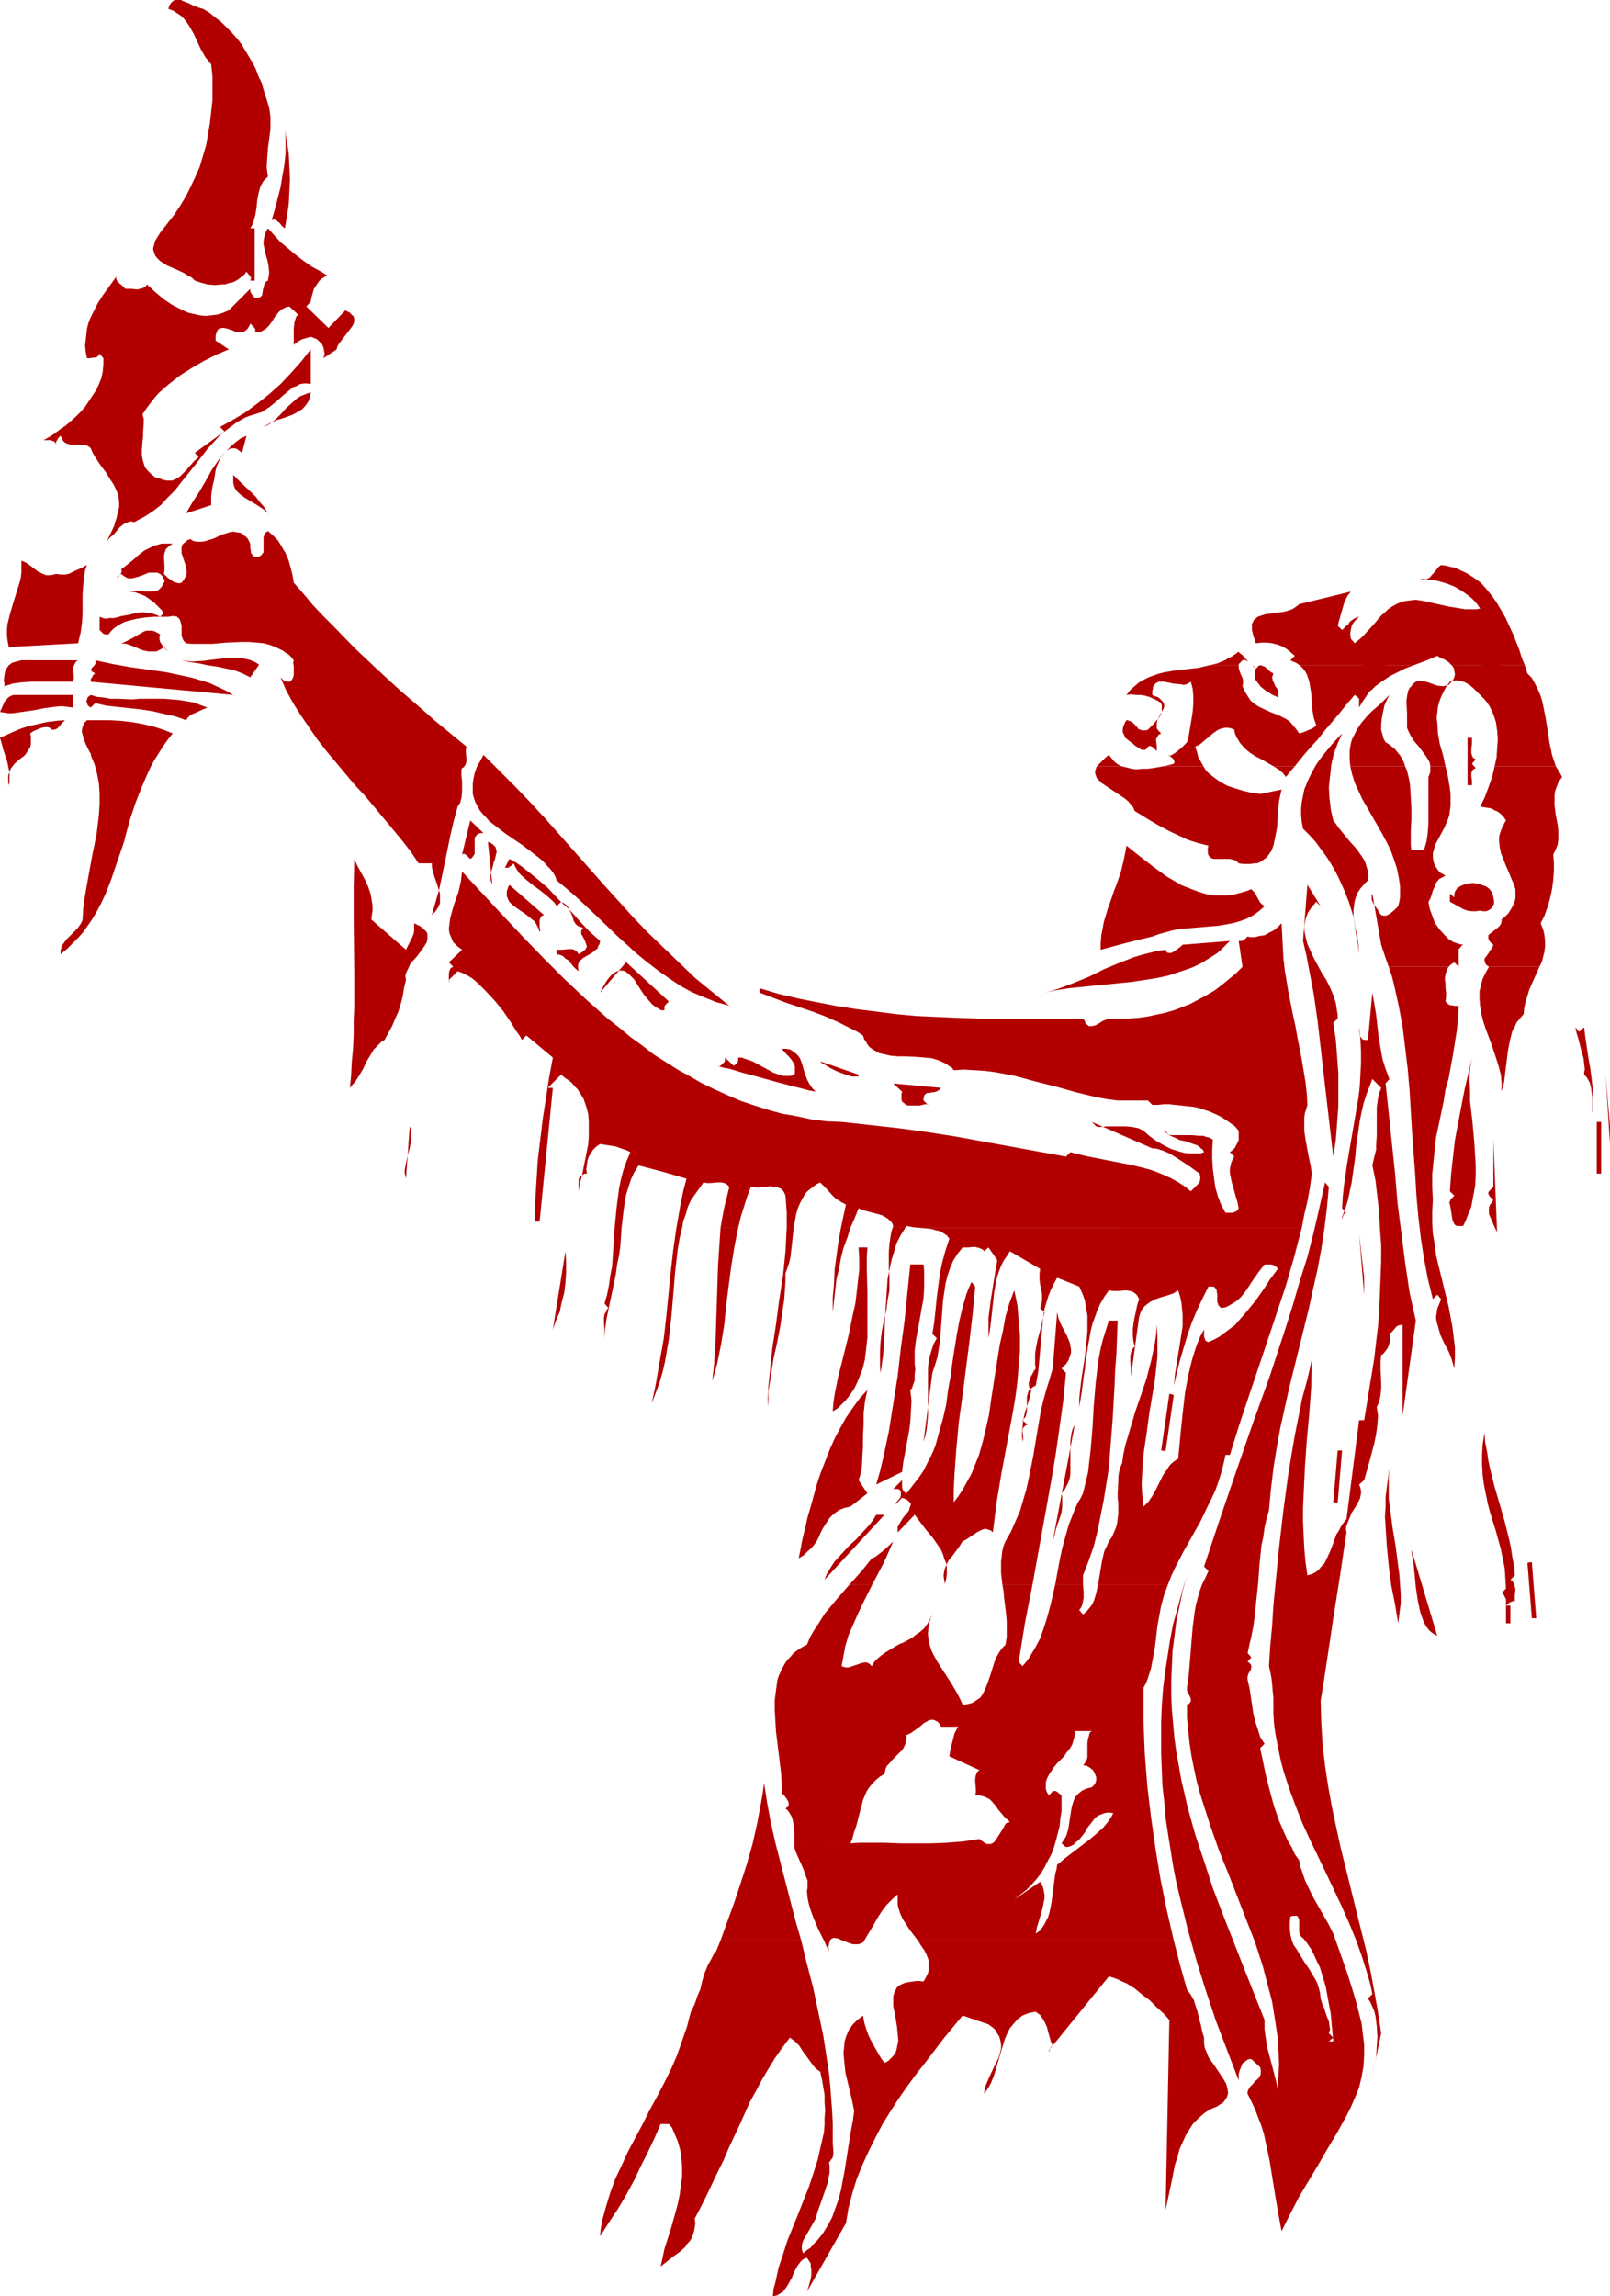
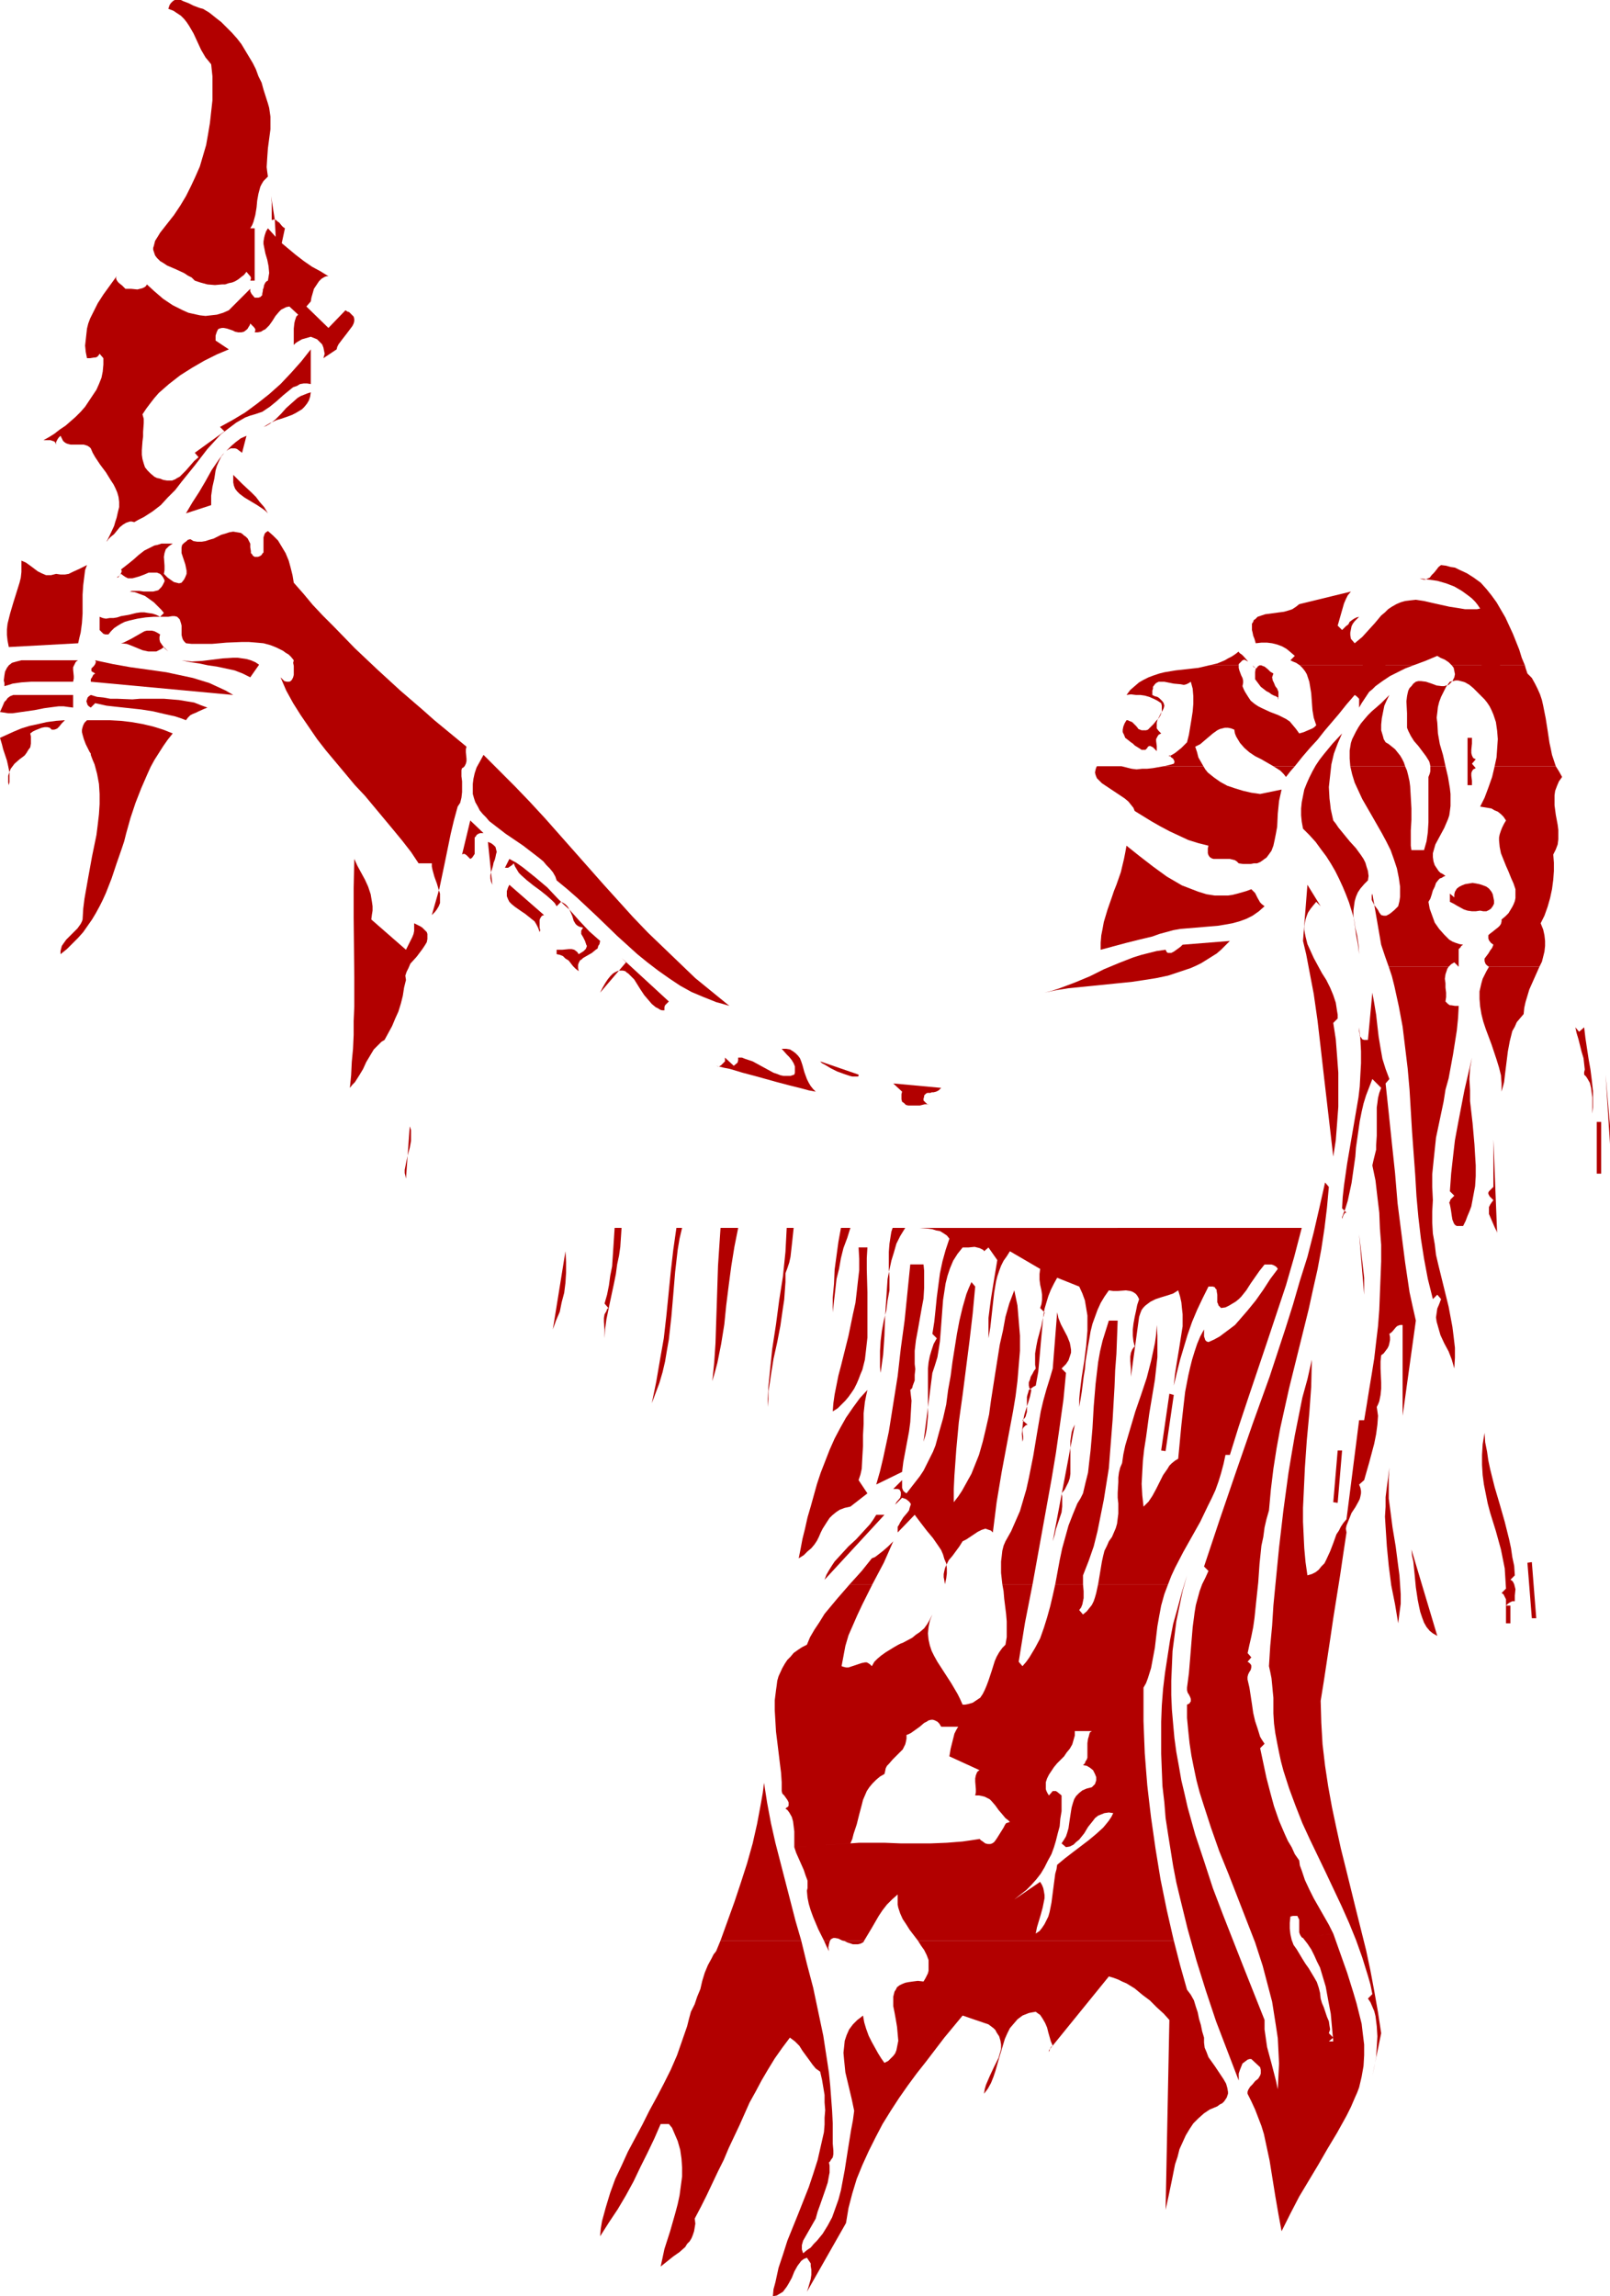
<svg xmlns="http://www.w3.org/2000/svg" xmlns:ns1="http://sodipodi.sourceforge.net/DTD/sodipodi-0.dtd" xmlns:ns2="http://www.inkscape.org/namespaces/inkscape" version="1.0" width="109.186mm" height="155.668mm" id="svg87" ns1:docname="Shaman.wmf">
  <ns1:namedview id="namedview87" pagecolor="#ffffff" bordercolor="#000000" borderopacity="0.25" ns2:showpageshadow="2" ns2:pageopacity="0.0" ns2:pagecheckerboard="0" ns2:deskcolor="#d1d1d1" ns2:document-units="mm" />
  <defs id="defs1">
    <pattern id="WMFhbasepattern" patternUnits="userSpaceOnUse" width="6" height="6" x="0" y="0" />
  </defs>
  <path style="fill:#b20000;fill-opacity:1;fill-rule:evenodd;stroke:none" d="m 68.671,26.501 0.323,1.131 0.162,1.131 0.162,1.131 v 0.97 2.262 l -0.323,2.424 -0.323,2.424 -0.162,2.262 -0.162,2.585 0.162,1.293 0.162,1.131 -0.646,0.646 -0.485,0.485 -0.485,0.808 -0.323,0.646 -0.485,1.778 -0.323,1.778 -0.162,1.778 -0.323,1.939 -0.485,1.778 -0.323,0.808 -0.485,0.808 h 1.131 v 13.412 h -1.131 l 0.162,-0.485 v -0.323 l -0.162,-0.323 -0.162,-0.162 -0.808,-0.97 -0.646,0.808 -0.646,0.485 -0.808,0.646 -0.808,0.485 -0.808,0.323 -0.808,0.162 -0.969,0.323 H 56.876 L 55.099,73.039 53.16,72.878 51.382,72.393 49.928,71.908 49.12,71.1 48.151,70.615 47.181,69.969 45.081,68.999 42.818,68.03 41.849,67.383 41.041,66.899 40.233,66.091 39.748,65.444 39.425,64.475 39.264,63.99 v -0.485 l 0.162,-0.485 0.162,-0.646 0.162,-0.646 0.808,-1.293 0.485,-0.808 1.777,-2.262 1.777,-2.262 1.616,-2.424 1.454,-2.424 1.293,-2.585 1.131,-2.424 1.131,-2.585 0.808,-2.747 0.808,-2.747 0.485,-2.747 0.485,-2.909 0.323,-2.909 0.323,-2.909 v -2.909 -3.232 L 54.129,16.482 53.483,15.674 52.675,14.705 51.544,12.766 49.605,8.564 48.474,6.625 47.827,5.656 47.181,4.848 46.373,4.04 45.404,3.393 44.434,2.747 43.142,2.262 43.465,1.293 43.788,0.808 44.273,0.323 44.757,0 h 0.485 0.485 0.646 l 0.646,0.323 1.293,0.485 1.293,0.646 1.293,0.485 0.485,0.162 0.646,0.162 1.616,0.97 1.616,1.293 1.454,1.131 1.454,1.454 1.293,1.293 1.293,1.454 1.131,1.454 0.969,1.616 0.969,1.616 0.969,1.616 0.808,1.616 0.646,1.778 0.808,1.616 0.485,1.778 z" id="path1" />
-   <path style="fill:#b20000;fill-opacity:1;fill-rule:evenodd;stroke:none" d="M 73.034,58.496 72.549,58.173 72.226,57.85 71.58,57.042 71.095,56.718 70.772,56.395 70.287,56.234 69.641,56.395 l 0.808,-2.747 1.454,-5.656 0.485,-2.909 0.485,-2.747 0.323,-3.07 v -1.454 -1.454 -1.616 l -0.162,-1.616 0.485,3.07 0.485,3.07 0.162,3.232 0.162,3.393 -0.162,3.232 -0.162,3.232 -0.485,3.232 z" id="path2" />
+   <path style="fill:#b20000;fill-opacity:1;fill-rule:evenodd;stroke:none" d="M 73.034,58.496 72.549,58.173 72.226,57.85 71.58,57.042 71.095,56.718 70.772,56.395 70.287,56.234 69.641,56.395 v -1.454 -1.454 -1.616 l -0.162,-1.616 0.485,3.07 0.485,3.07 0.162,3.232 0.162,3.393 -0.162,3.232 -0.162,3.232 -0.485,3.232 z" id="path2" />
  <path style="fill:#b20000;fill-opacity:1;fill-rule:evenodd;stroke:none" d="m 84.183,70.777 h -0.485 l -0.485,0.162 -0.808,0.485 -0.646,0.646 -0.646,0.97 -0.646,0.97 -0.323,1.131 -0.323,1.131 -0.162,0.97 -1.131,1.293 5.655,5.494 4.363,-4.525 0.485,0.323 0.485,0.162 0.646,0.646 0.485,0.485 0.162,0.646 v 0.485 l -0.162,0.646 -0.323,0.646 -0.485,0.646 -0.969,1.293 -1.131,1.454 -0.969,1.293 -0.323,0.646 -0.162,0.646 -3.393,2.262 0.323,-1.131 -0.162,-0.808 -0.162,-0.808 -0.323,-0.808 -0.646,-0.646 -0.646,-0.646 -0.808,-0.323 -0.808,-0.323 -1.131,0.323 -1.131,0.323 -1.131,0.646 -0.485,0.323 -0.485,0.485 v 0.162 -0.808 -0.485 -0.485 -2.585 l 0.162,-1.454 0.162,-0.646 0.162,-0.485 0.162,-0.485 0.485,-0.485 -2.262,-2.101 -0.808,0.162 -0.646,0.323 -0.646,0.323 -0.485,0.485 -0.969,1.131 -0.808,1.293 -0.808,1.131 -0.485,0.485 -0.485,0.485 -0.646,0.323 -0.485,0.323 -0.808,0.162 h -0.808 l 0.162,-0.485 v -0.323 l -0.323,-0.485 -0.485,-0.485 -0.485,-0.485 -0.162,0.485 -0.323,0.485 -0.162,0.323 -0.323,0.323 -0.646,0.485 -0.646,0.162 H 61.077 L 60.269,84.997 59.623,84.674 58.169,84.189 57.361,84.027 h -0.485 l -0.646,0.162 -0.323,0.162 -0.323,0.646 -0.162,0.485 -0.162,0.485 v 1.293 l 3.393,2.262 -3.07,1.293 -3.232,1.616 -3.07,1.778 -3.07,1.939 -2.908,2.262 -1.293,1.131 -1.293,1.131 -1.131,1.293 -1.131,1.454 -0.969,1.293 -0.969,1.454 0.323,1.131 v 1.131 l -0.162,2.262 v 1.131 l -0.162,1.293 -0.162,2.262 v 1.131 l 0.162,1.131 0.323,1.131 0.323,0.97 0.646,0.808 0.808,0.808 0.969,0.808 0.646,0.323 0.808,0.162 0.808,0.323 0.969,0.162 h 0.646 0.646 l 0.808,-0.323 0.485,-0.323 0.646,-0.323 0.646,-0.646 0.969,-0.97 1.131,-1.293 0.969,-1.131 1.131,-0.97 -0.969,-1.131 7.594,-5.494 -1.131,-1.131 3.232,-1.778 3.232,-1.939 3.07,-2.262 3.07,-2.424 2.908,-2.585 2.747,-2.909 2.585,-2.909 2.424,-3.07 v 8.888 L 78.689,98.247 h -0.808 l -0.969,0.162 -0.808,0.485 -0.969,0.323 -0.808,0.646 -1.777,1.454 -1.616,1.454 -1.777,1.454 -0.969,0.646 -0.969,0.646 -0.969,0.323 -0.969,0.323 -1.131,0.323 -1.293,0.485 -1.131,0.646 -1.131,0.646 -1.939,1.454 -2.101,1.616 -1.616,1.778 -1.777,1.939 -3.232,4.201 -3.393,4.201 -1.616,2.101 -1.939,1.939 -1.777,1.939 -2.101,1.616 -2.262,1.454 -1.293,0.646 -1.131,0.646 -0.646,-0.162 h -0.485 l -0.485,0.162 -0.485,0.162 -0.808,0.485 -0.808,0.646 -1.454,1.778 -0.808,0.646 -0.646,0.646 -0.323,0.485 -0.162,0.162 v 0.162 -0.162 l 0.162,-0.323 0.162,-0.323 0.162,-0.323 0.323,-0.646 1.131,-2.424 0.323,-1.131 0.162,-0.485 0.162,-0.485 0.323,-1.454 0.323,-1.293 v -1.293 l -0.162,-1.293 -0.323,-1.131 -0.485,-1.131 -0.485,-0.97 -0.646,-0.97 -1.293,-2.101 -1.454,-1.939 -1.293,-1.939 -0.646,-1.131 -0.485,-1.131 -0.323,-0.323 -0.485,-0.323 -0.485,-0.162 -0.485,-0.162 H 20.359 18.097 l -0.646,-0.162 -0.485,-0.162 -0.485,-0.323 -0.323,-0.323 -0.323,-0.646 -0.323,-0.646 -0.485,0.485 -0.323,0.485 -0.323,0.646 v 0.323 0.323 l -0.162,-0.485 -0.323,-0.323 -0.485,-0.162 -0.485,-0.162 H 12.118 11.149 l 1.454,-0.808 1.293,-0.808 1.454,-1.131 1.454,-0.97 1.293,-1.131 1.293,-1.131 1.293,-1.293 1.131,-1.293 0.969,-1.454 0.969,-1.454 0.969,-1.454 0.646,-1.454 0.646,-1.616 0.323,-1.616 0.162,-1.778 v -1.616 l -0.969,-1.131 -0.323,0.485 -0.323,0.323 -0.485,0.162 H 24.075 l -0.969,0.162 h -0.808 l -0.323,-1.616 -0.162,-1.616 0.162,-1.454 0.162,-1.454 0.162,-1.454 0.323,-1.293 0.485,-1.293 0.646,-1.293 1.293,-2.585 1.454,-2.262 3.393,-4.686 -0.162,0.485 0.162,0.485 0.323,0.485 0.323,0.323 0.808,0.646 0.485,0.485 0.323,0.323 h 0.646 0.808 l 1.616,0.162 0.646,-0.162 0.646,-0.162 0.646,-0.323 0.323,-0.323 0.162,-0.323 1.939,1.778 2.262,1.939 2.424,1.616 1.293,0.646 1.293,0.646 1.454,0.646 1.454,0.323 1.454,0.323 1.454,0.162 1.454,-0.162 1.454,-0.162 1.616,-0.485 1.454,-0.646 5.494,-5.494 v 0.485 0.162 l 0.323,0.646 0.808,0.97 h 0.646 0.323 l 0.485,-0.162 0.162,-0.162 0.323,-0.323 v -0.323 l 0.162,-0.808 v -0.323 l 0.162,-0.323 0.162,-0.808 0.323,-0.646 0.323,-0.323 0.323,-0.162 0.162,-0.97 0.162,-0.97 -0.162,-1.778 -0.323,-1.616 -0.485,-1.616 -0.323,-1.616 -0.162,-0.808 v -0.646 l 0.162,-0.97 0.162,-0.646 0.323,-0.97 0.485,-0.808 1.616,1.778 1.616,1.778 1.939,1.616 1.939,1.616 2.101,1.616 2.101,1.454 2.101,1.131 z" id="path3" />
  <path style="fill:#b20000;fill-opacity:1;fill-rule:evenodd;stroke:none" d="m 67.54,109.397 0.808,-0.323 0.808,-0.485 1.454,-1.131 1.454,-1.454 1.293,-1.454 1.454,-1.293 1.454,-1.293 0.808,-0.485 0.808,-0.323 0.808,-0.323 0.969,-0.323 -0.162,1.131 -0.323,0.97 -0.485,0.808 -0.646,0.808 -0.646,0.646 -0.808,0.485 -0.808,0.485 -0.969,0.485 -1.777,0.646 -0.969,0.323 -1.131,0.323 -1.777,0.808 -0.808,0.485 z" id="path4" />
  <path style="fill:#b20000;fill-opacity:1;fill-rule:evenodd;stroke:none" d="m 62.046,116.022 -0.646,-0.485 -0.646,-0.485 -0.485,-0.162 h -0.646 -0.485 l -0.646,0.323 -0.485,0.323 -0.485,0.485 -0.808,0.97 -0.646,1.293 -0.485,1.131 -0.323,1.131 -0.323,2.101 -0.485,2.101 -0.323,2.262 v 1.131 1.293 l -6.463,2.101 1.616,-2.747 1.777,-2.747 1.616,-2.747 1.616,-2.909 1.777,-2.585 0.969,-1.293 1.131,-1.131 1.131,-1.131 1.131,-0.97 1.293,-0.97 1.454,-0.646 z" id="path5" />
  <path style="fill:#b20000;fill-opacity:1;fill-rule:evenodd;stroke:none" d="m 68.671,131.535 -0.646,-0.646 -0.646,-0.485 -1.454,-0.97 -1.616,-0.97 -1.616,-0.97 -0.646,-0.485 -0.646,-0.485 -0.646,-0.646 -0.485,-0.646 -0.323,-0.808 -0.162,-0.808 v -0.97 -0.97 l 1.131,1.131 1.131,1.131 2.424,2.262 1.131,1.131 0.969,1.293 1.131,1.293 z" id="path6" />
  <path style="fill:#b20000;fill-opacity:1;fill-rule:evenodd;stroke:none" d="m 64.147,139.292 v 0.97 l 0.162,0.97 v 0.485 l 0.323,0.323 0.162,0.323 0.485,0.323 h 0.808 l 0.485,-0.162 0.485,-0.323 0.162,-0.323 0.323,-0.323 v -0.485 -1.131 -1.131 -1.131 l 0.162,-0.485 0.162,-0.485 0.323,-0.323 0.485,-0.323 1.293,1.131 1.293,1.293 0.969,1.616 0.969,1.616 0.808,1.939 0.485,1.778 0.485,1.939 0.323,1.939 2.424,2.747 2.424,2.909 2.585,2.747 2.747,2.747 5.494,5.656 5.817,5.494 5.817,5.333 5.817,5.009 2.908,2.585 2.747,2.262 2.747,2.262 2.747,2.262 -0.162,0.646 v 0.808 l 0.162,1.616 v 0.646 l -0.162,0.646 -0.323,0.646 -0.323,0.323 -0.323,0.162 -0.162,0.485 v 0.485 1.131 l 0.162,1.293 v 1.293 1.454 l -0.162,1.454 -0.323,1.293 -0.323,0.485 -0.323,0.485 -0.969,3.555 -0.808,3.393 -1.454,7.11 -1.454,6.948 -0.969,3.393 -0.969,3.393 0.808,-0.808 0.485,-0.646 0.485,-0.808 0.323,-0.808 v -0.808 -0.808 -0.808 l -0.323,-0.97 -0.485,-1.616 -0.646,-1.778 -0.485,-1.778 -0.162,-0.808 v -0.808 h -3.393 l -1.939,-2.909 -2.262,-2.909 -2.262,-2.747 -2.424,-2.909 -4.847,-5.817 -2.585,-2.747 -2.424,-2.909 -5.009,-5.979 -2.262,-2.909 -2.101,-3.07 -2.101,-3.07 -1.939,-3.07 -1.777,-3.232 -1.454,-3.393 0.485,0.485 0.485,0.485 0.646,0.162 h 0.323 0.323 l 0.323,-0.162 0.323,-0.323 0.323,-0.646 0.162,-0.646 v -0.646 -1.616 l -0.162,-0.808 0.162,-0.646 -0.646,-0.808 -0.646,-0.646 -0.808,-0.485 -0.646,-0.485 -1.616,-0.808 -1.616,-0.646 -1.777,-0.485 -1.777,-0.162 -1.939,-0.162 h -1.939 l -3.878,0.162 -1.777,0.162 -1.939,0.162 h -1.777 -1.777 -1.616 l -1.454,-0.162 -0.485,-0.485 -0.323,-0.485 -0.162,-0.485 -0.162,-0.646 v -1.293 -1.131 l -0.162,-0.646 -0.162,-0.485 -0.162,-0.485 -0.323,-0.323 -0.323,-0.323 -0.646,-0.162 H 44.111 l -0.969,0.162 h -1.777 -1.939 l -2.101,0.162 -2.101,0.323 -2.101,0.485 -1.131,0.323 -0.969,0.485 -0.808,0.485 -0.969,0.646 -0.808,0.808 -0.646,0.808 h -0.485 -0.323 l -0.485,-0.162 -0.485,-0.485 -0.485,-0.485 v -3.393 l 0.808,0.323 0.808,0.162 0.969,-0.162 h 0.969 l 0.969,-0.162 0.969,-0.323 1.939,-0.323 1.939,-0.485 1.131,-0.162 h 0.969 l 0.969,0.162 1.131,0.162 0.969,0.323 0.969,0.485 0.969,-0.97 -0.646,-0.808 -0.969,-0.97 -0.969,-0.97 -1.131,-0.808 -1.131,-0.808 -1.293,-0.485 -1.293,-0.485 -1.293,-0.162 0.485,-0.162 h 0.646 1.293 l 1.131,0.162 h 1.293 1.131 l 0.646,-0.162 0.646,-0.162 0.323,-0.323 0.485,-0.485 0.323,-0.485 0.323,-0.646 0.162,-0.323 v -0.323 l -0.323,-0.646 -0.323,-0.485 -0.485,-0.485 -0.808,-0.323 H 39.587 38.941 38.133 l -1.131,0.485 -1.293,0.485 -1.131,0.323 -0.646,0.162 h -0.485 -0.646 l -0.646,-0.323 -0.485,-0.323 -0.646,-0.485 -0.323,0.323 -0.323,0.323 -0.323,0.162 v 0.162 0 0 l 0.323,-0.162 0.323,-0.485 0.323,-0.485 0.162,-0.485 v -0.162 l -0.162,-0.323 1.454,-1.131 1.616,-1.293 1.454,-1.293 1.454,-1.131 1.616,-0.808 0.969,-0.485 0.808,-0.162 0.969,-0.323 h 0.969 0.969 0.969 l -0.485,0.323 -0.485,0.323 -0.485,0.485 -0.323,0.323 -0.162,0.485 -0.162,0.485 -0.162,0.97 0.162,2.262 v 1.131 l -0.162,0.97 0.969,0.97 1.131,0.808 0.485,0.323 0.646,0.162 0.646,0.162 0.646,-0.162 0.646,-0.808 0.323,-0.646 0.323,-0.808 v -0.808 l -0.162,-0.808 -0.162,-0.808 -0.485,-1.454 -0.485,-1.454 v -0.808 -0.646 l 0.162,-0.646 0.485,-0.485 0.646,-0.485 0.323,-0.323 0.646,-0.162 0.808,0.485 0.969,0.162 h 1.131 l 0.969,-0.162 0.969,-0.323 1.131,-0.323 1.939,-0.97 1.131,-0.323 0.969,-0.323 0.969,-0.162 0.969,0.162 0.969,0.162 0.485,0.323 0.323,0.323 0.485,0.323 0.485,0.485 0.323,0.646 z" id="path7" />
  <path style="fill:#b20000;fill-opacity:1;fill-rule:evenodd;stroke:none" d="m 14.381,147.048 1.131,0.162 h 1.131 l 0.969,-0.162 0.969,-0.485 1.777,-0.808 0.969,-0.485 0.969,-0.485 -0.485,1.293 -0.162,1.293 -0.323,2.585 -0.162,2.424 v 2.424 2.424 l -0.162,2.424 -0.323,2.424 -0.323,1.293 -0.323,1.454 -17.774,0.97 -0.323,-1.616 -0.162,-1.454 v -1.454 l 0.162,-1.454 0.323,-1.293 0.323,-1.293 0.808,-2.747 0.808,-2.585 0.808,-2.585 0.323,-1.293 0.162,-1.454 v -1.293 -1.616 l 1.131,0.485 1.131,0.808 1.939,1.454 0.969,0.485 1.131,0.485 h 0.646 0.646 l 0.646,-0.162 z" id="path8" />
  <path style="fill:#b20000;fill-opacity:1;fill-rule:evenodd;stroke:none" d="m 371.309,247.719 -0.323,0.485 -0.162,0.485 -0.323,0.97 -0.162,1.131 0.162,1.131 v 1.131 l 0.162,1.293 v 1.131 l -0.162,1.131 0.323,0.323 0.323,0.323 0.485,0.323 h 0.323 l 0.969,0.162 h 0.969 l -0.162,3.07 -0.323,3.232 -0.485,3.07 -0.485,3.07 -1.131,6.14 -0.808,2.909 -0.485,3.07 -1.293,6.14 -0.646,3.07 -0.323,3.07 -0.323,3.07 -0.323,3.232 v 3.232 l 0.162,3.393 -0.162,2.909 v 2.909 l 0.162,2.747 0.485,2.747 0.323,2.747 0.646,2.747 2.585,10.503 0.485,2.585 0.485,2.585 0.323,2.585 0.323,2.747 v 2.585 l -0.162,2.747 -0.323,-1.131 -0.323,-1.131 -0.808,-2.101 -1.131,-2.101 -0.969,-2.101 -0.323,-1.131 -0.323,-1.131 -0.323,-1.131 -0.162,-1.131 0.162,-1.131 0.162,-1.131 0.485,-1.131 0.485,-1.293 -0.969,-1.131 -1.131,1.131 -1.293,-5.171 -0.969,-5.171 -0.808,-5.171 -0.646,-5.494 -0.485,-5.333 -0.323,-5.494 -0.808,-10.988 -0.646,-10.827 -0.485,-5.494 -0.646,-5.332 -0.646,-5.333 -0.969,-5.171 -1.131,-5.171 -0.646,-2.585 -0.808,-2.424 z" id="path9" />
  <path style="fill:#b20000;fill-opacity:1;fill-rule:evenodd;stroke:none" d="m 394.576,247.719 -1.293,2.909 -1.293,2.909 -0.485,1.616 -0.485,1.616 -0.323,1.454 -0.162,1.616 -0.969,1.131 -0.808,0.97 -0.485,1.131 -0.646,1.131 -0.323,1.293 -0.323,1.293 -0.485,2.585 -0.323,2.585 -0.323,2.585 -0.323,2.747 -0.646,2.424 v -2.101 l -0.162,-2.101 -0.485,-1.939 -0.646,-2.101 -1.293,-3.878 -1.454,-3.878 -0.646,-1.939 -0.485,-1.939 -0.323,-1.939 -0.162,-1.939 v -1.939 l 0.485,-2.101 0.323,-1.131 0.485,-0.97 0.485,-0.97 0.646,-1.131 z" id="path10" />
-   <path style="fill:#b20000;fill-opacity:1;fill-rule:evenodd;stroke:none" d="m 281.148,196.333 0.646,-0.646 0.646,-0.646 0.808,-0.808 0.969,-0.808 0.808,0.97 0.646,0.808 0.808,0.646 0.969,0.485 z" id="path11" />
  <path style="fill:#b20000;fill-opacity:1;fill-rule:evenodd;stroke:none" d="m 309.909,170.479 2.101,-0.485 1.939,-0.808 0.808,-0.485 0.969,-0.485 0.969,-0.646 0.808,-0.646 v 0.162 l 0.323,0.323 0.485,0.323 0.485,0.485 1.131,1.293 0.646,0.485 0.485,0.485 v 0 l -0.485,-0.485 -0.646,-0.485 -0.646,-0.323 -0.323,-0.162 -0.485,0.162 -0.323,0.323 -0.323,0.323 -0.323,0.323 v 0.323 z" id="path12" />
  <path style="fill:#b20000;fill-opacity:1;fill-rule:evenodd;stroke:none" d="m 322.835,170.479 h 0.485 z" id="path13" />
  <path style="fill:#b20000;fill-opacity:1;fill-rule:evenodd;stroke:none" d="m 333.176,170.479 -0.969,-0.646 -0.808,-0.323 -0.646,-0.323 1.131,-1.131 -1.131,-0.97 -0.969,-0.808 -1.131,-0.646 -1.293,-0.485 -1.293,-0.323 -1.293,-0.162 h -1.454 l -1.454,0.162 -0.323,-1.131 -0.323,-0.808 -0.162,-0.808 -0.162,-0.646 v -0.646 -0.485 -0.485 l 0.323,-0.485 0.162,-0.485 0.323,-0.162 0.646,-0.646 0.969,-0.323 0.969,-0.323 2.424,-0.323 2.424,-0.323 1.131,-0.323 0.969,-0.323 0.969,-0.646 0.808,-0.646 6.625,-1.616 6.625,-1.616 -0.808,0.97 -0.485,0.97 -0.485,1.131 -0.323,1.131 -0.323,1.131 -0.646,2.262 -0.323,1.131 1.131,1.131 0.485,-0.485 0.485,-0.485 0.646,-0.485 0.323,-0.646 0.646,-0.485 0.485,-0.323 0.646,-0.323 0.646,-0.162 -0.646,0.646 -0.485,0.485 -0.485,0.646 -0.323,0.646 -0.162,0.808 -0.162,0.808 v 0.646 l 0.162,0.97 0.969,1.131 0.969,-0.808 0.969,-0.808 1.616,-1.778 1.616,-1.778 1.616,-1.939 0.969,-0.808 0.808,-0.808 0.969,-0.646 1.131,-0.646 1.131,-0.485 1.131,-0.323 1.293,-0.162 1.454,-0.162 2.101,0.323 2.101,0.485 4.363,0.97 2.101,0.323 1.939,0.323 h 2.101 0.969 l 0.808,-0.162 -0.646,-0.97 -0.646,-0.808 -0.808,-0.808 -0.808,-0.646 -1.777,-1.293 -1.939,-1.131 -2.101,-0.808 -2.262,-0.646 -2.262,-0.323 -2.262,-0.323 0.485,0.162 0.485,0.162 h 0.485 l 0.323,-0.162 0.808,-0.323 0.485,-0.646 0.646,-0.646 0.646,-0.808 0.485,-0.646 0.646,-0.485 1.293,0.162 1.131,0.323 1.131,0.162 0.969,0.485 2.101,0.97 1.777,1.131 1.777,1.293 1.454,1.616 1.293,1.616 1.293,1.778 1.131,1.939 1.131,1.939 0.969,2.101 0.969,2.101 1.616,4.04 0.646,2.101 0.808,1.939 h -18.743 l -0.808,-0.808 -0.969,-0.646 -1.131,-0.485 -0.808,-0.485 -3.07,1.293 -3.07,1.131 z" id="path14" />
  <path style="fill:#b20000;fill-opacity:1;fill-rule:evenodd;stroke:none" d="m 362.261,170.479 -2.101,0.808 -1.939,0.97 -1.939,0.97 -1.939,1.293 -1.777,1.293 -0.808,0.808 -0.808,0.646 -0.646,0.97 -0.646,0.97 -0.646,0.97 -0.646,1.131 v -0.97 -0.808 -0.485 l -0.323,-0.323 -0.323,-0.323 -0.485,-0.323 -2.101,2.424 -1.939,2.424 -3.716,4.363 -1.777,2.262 -1.939,2.101 -1.939,2.262 -1.939,2.424 h -5.494 l -3.07,-1.778 -1.616,-0.808 -1.454,-0.97 -1.293,-1.131 -1.131,-1.293 -0.485,-0.808 -0.485,-0.808 -0.323,-0.808 -0.162,-0.97 -0.808,-0.323 -0.808,-0.162 h -0.808 l -0.646,0.162 -0.646,0.162 -0.646,0.323 -1.131,0.808 -2.101,1.778 -1.131,0.97 -1.293,0.646 0.485,1.454 0.323,1.293 0.646,1.131 0.646,1.131 H 298.275 l 1.454,-0.323 1.131,-0.323 0.162,-0.323 v -0.323 l -0.323,-0.646 -0.485,-0.323 -0.485,-0.646 v 0.162 l -0.162,0.162 h 0.162 0.162 l 0.162,-0.162 0.323,-0.162 0.808,-0.485 0.808,-0.646 0.808,-0.646 0.808,-0.808 0.646,-0.646 0.485,-1.939 0.323,-1.939 0.323,-1.939 0.323,-2.101 0.162,-1.939 v -1.939 l -0.162,-1.939 -0.485,-1.778 -0.485,0.323 -0.646,0.323 -0.646,0.162 -0.808,-0.162 -1.777,-0.162 -1.616,-0.323 -0.808,-0.162 h -0.808 -0.646 l -0.646,0.323 -0.323,0.323 -0.485,0.646 v 0.485 l -0.162,0.485 v 0.485 0.646 l 0.646,0.323 0.646,0.162 0.485,0.323 0.323,0.323 0.485,0.485 0.323,0.485 0.162,0.646 -0.162,0.646 -0.323,0.646 -0.323,0.485 -0.646,1.293 -0.323,0.646 -0.162,0.646 v 0.646 0.808 l 0.485,0.646 0.646,0.646 -0.323,0.162 -0.323,0.162 -0.323,0.485 -0.323,0.646 v 0.485 l 0.162,1.293 v 0.646 0.646 l -0.485,-0.485 -0.485,-0.485 -0.646,-0.323 h -0.323 l -0.323,0.162 -0.162,0.323 -0.323,0.323 -0.162,0.162 h -0.323 -0.646 l -0.485,-0.323 -1.293,-0.808 -0.485,-0.485 -0.485,-0.323 -0.808,-0.646 -0.646,-0.485 -0.323,-0.808 -0.323,-0.646 v -0.646 l 0.162,-0.808 0.323,-0.808 0.485,-0.808 h 0.323 l 0.323,0.162 0.808,0.323 1.131,1.131 0.485,0.646 0.808,0.323 h 0.323 0.323 0.485 l 0.485,-0.162 0.808,-0.808 0.646,-0.646 0.646,-0.808 0.646,-0.646 0.485,-0.808 0.323,-0.97 v -0.97 -0.485 l -0.162,-0.646 -0.969,-0.646 -0.969,-0.485 -1.131,-0.485 -1.131,-0.323 -1.131,-0.162 h -1.131 l -1.293,-0.162 -1.131,0.162 0.969,-1.293 1.131,-0.97 1.131,-0.97 1.131,-0.646 1.293,-0.646 1.293,-0.485 1.454,-0.485 1.293,-0.323 2.908,-0.485 5.817,-0.646 2.747,-0.646 h 7.594 v 0.646 l 0.162,0.646 0.485,1.293 0.323,0.646 0.162,0.646 v 0.646 l -0.162,0.808 0.323,0.808 0.323,0.646 0.808,1.293 0.646,0.97 0.969,0.808 0.969,0.646 0.969,0.485 2.101,0.97 2.101,0.808 0.969,0.485 0.969,0.485 0.969,0.646 0.808,0.97 0.808,0.97 0.808,1.131 1.131,-0.323 1.131,-0.485 1.131,-0.485 0.485,-0.323 0.485,-0.485 -0.323,-0.97 -0.323,-0.97 -0.323,-1.939 -0.323,-4.363 -0.323,-1.939 -0.162,-0.97 -0.323,-0.97 -0.323,-0.97 -0.485,-0.808 -0.646,-0.808 -0.646,-0.646 z" id="path15" />
  <path style="fill:#b20000;fill-opacity:1;fill-rule:evenodd;stroke:none" d="m 323.32,170.479 0.323,0.162 0.485,0.162 0.808,0.646 0.646,0.646 0.808,0.485 -0.162,0.485 -0.162,0.485 0.162,0.808 0.323,0.646 0.323,0.808 0.485,0.646 0.323,0.808 v 0.97 0.323 l -0.162,0.646 0.162,-0.162 v -0.162 l -0.162,-0.162 -0.485,-0.323 -0.485,-0.162 -0.646,-0.323 -0.646,-0.485 -0.646,-0.323 -1.454,-1.131 -0.485,-0.646 -0.485,-0.646 -0.485,-0.646 v -0.808 -0.97 l 0.162,-0.97 -0.323,-0.323 -0.485,-0.485 v 0 l 0.323,0.485 0.323,0.162 0.162,0.162 v 0 l 0.323,-0.162 0.162,-0.323 0.485,-0.323 z" id="path16" />
  <path style="fill:#b20000;fill-opacity:1;fill-rule:evenodd;stroke:none" d="m 390.86,170.479 0.162,0.646 0.162,0.485 0.323,0.97 1.131,1.131 0.808,1.454 0.646,1.293 0.646,1.454 0.485,1.454 0.323,1.454 0.646,3.232 0.485,3.07 0.485,3.232 0.323,1.454 0.323,1.616 0.485,1.454 0.485,1.454 h -15.673 l 0.485,-2.262 0.162,-2.262 0.162,-2.424 -0.162,-2.101 -0.323,-2.262 -0.323,-0.97 -0.323,-0.97 -0.485,-1.131 -0.485,-0.97 -0.646,-0.97 -0.646,-0.808 -0.969,-0.97 -0.969,-0.97 -0.969,-0.97 -0.969,-0.808 -1.131,-0.646 -0.485,-0.162 -0.646,-0.162 -0.646,-0.162 h -0.646 l -0.646,0.162 -0.808,0.162 -0.969,1.293 -0.646,1.293 -0.646,1.293 -0.485,1.293 -0.323,1.293 -0.162,1.454 -0.162,1.293 0.162,1.293 0.162,2.747 0.485,2.747 0.808,2.747 0.646,2.909 h -3.878 l -0.162,-0.808 -0.162,-0.485 -0.808,-1.293 -0.969,-1.293 -0.969,-1.293 -1.131,-1.293 -0.808,-1.293 -0.323,-0.646 -0.323,-0.646 -0.323,-0.808 v -0.646 -1.454 -1.616 l -0.162,-3.07 0.162,-1.293 0.162,-0.808 0.162,-0.646 0.323,-0.646 0.485,-0.485 0.485,-0.646 0.646,-0.485 0.646,-0.162 h 0.646 l 1.293,0.162 1.454,0.485 1.293,0.485 1.293,0.162 h 0.646 l 0.485,-0.162 0.646,-0.162 0.485,-0.485 0.485,-0.485 0.485,-0.97 0.162,-0.808 -0.162,-0.808 -0.162,-0.808 -0.485,-0.646 z" id="path17" />
  <path style="fill:#b20000;fill-opacity:1;fill-rule:evenodd;stroke:none" d="m 346.103,196.333 -0.162,-1.939 v -2.101 l 0.162,-0.97 0.162,-0.97 0.323,-0.97 0.485,-0.97 0.485,-0.97 0.646,-1.131 0.646,-0.97 0.808,-0.97 0.969,-1.131 0.969,-0.97 1.131,-0.97 1.293,-1.131 2.101,-2.101 -0.646,1.293 -0.646,1.454 -0.323,1.616 -0.323,1.616 -0.162,1.616 v 1.454 l 0.485,1.616 0.162,0.646 0.485,0.808 0.808,0.485 0.808,0.646 0.808,0.646 0.646,0.808 0.646,0.808 0.485,0.808 0.485,0.97 0.323,0.97 z" id="path18" />
  <path style="fill:#b20000;fill-opacity:1;fill-rule:evenodd;stroke:none" d="m 308.455,196.333 0.485,0.808 0.646,0.808 0.808,0.646 0.808,0.646 1.616,1.131 1.777,0.97 1.939,0.646 2.101,0.646 2.101,0.485 2.262,0.323 5.494,-1.131 -0.323,1.454 -0.323,1.454 -0.162,1.616 -0.162,1.616 -0.162,3.393 -0.323,1.778 -0.323,1.616 -0.323,1.454 -0.485,1.293 -0.808,1.131 -0.485,0.646 -0.485,0.323 -0.646,0.485 -0.485,0.323 -0.808,0.323 h -0.808 l -0.808,0.162 h -0.969 -0.969 l -1.131,-0.162 -0.485,-0.485 -0.485,-0.323 -0.646,-0.162 -0.646,-0.162 h -1.454 -0.646 -0.808 -0.646 -0.646 l -0.485,-0.162 -0.485,-0.323 -0.323,-0.485 -0.162,-0.485 v -0.808 -0.485 l 0.162,-0.646 -2.585,-0.646 -2.585,-0.808 -2.424,-1.131 -2.424,-1.131 -2.424,-1.293 -2.262,-1.293 -2.101,-1.293 -2.101,-1.293 -0.323,-0.808 -0.646,-0.808 -0.646,-0.808 -0.969,-0.808 -1.939,-1.293 -1.939,-1.293 -0.969,-0.646 -0.969,-0.646 -0.646,-0.646 -0.646,-0.646 -0.323,-0.808 -0.162,-0.646 0.162,-0.808 0.162,-0.485 0.162,-0.323 h 6.302 l 1.293,0.323 1.293,0.323 1.293,0.162 1.454,-0.162 h 1.293 l 1.454,-0.162 2.747,-0.485 z" id="path19" />
  <path style="fill:#b20000;fill-opacity:1;fill-rule:evenodd;stroke:none" d="m 331.884,196.333 -1.131,1.293 -1.131,1.454 -0.646,-0.808 -0.808,-0.808 -1.777,-1.131 z" id="path20" />
  <path style="fill:#b20000;fill-opacity:1;fill-rule:evenodd;stroke:none" d="m 370.501,196.333 0.646,2.747 0.485,2.909 0.162,1.454 v 1.454 1.616 l -0.162,1.293 -0.162,1.131 -0.323,0.97 -0.485,1.131 -0.485,1.131 -1.131,2.101 -1.131,2.101 -0.323,1.131 -0.323,1.131 v 0.97 l 0.162,1.131 0.323,0.97 0.646,0.97 0.323,0.485 0.485,0.485 0.646,0.323 0.646,0.485 -0.485,0.162 -0.485,0.323 -0.485,0.162 -0.323,0.323 -0.646,0.808 -0.323,0.97 -0.485,0.97 -0.323,1.131 -0.323,0.97 -0.485,0.808 0.323,1.778 0.646,1.778 0.646,1.778 1.131,1.616 1.293,1.454 0.646,0.646 0.646,0.646 0.808,0.485 0.808,0.323 0.969,0.323 0.969,0.162 -0.485,0.323 -0.162,0.323 -0.485,0.485 v 0.808 0.646 1.616 0.646 0.808 l -1.131,-1.131 -0.808,0.485 -0.646,0.646 h -15.35 l -0.969,-2.747 -0.969,-2.909 -2.262,-13.089 -0.162,0.485 v 0.323 0.808 l 0.323,0.646 0.323,0.646 0.969,1.293 0.323,0.646 0.485,0.646 0.646,0.162 h 0.646 l 0.646,-0.323 0.485,-0.323 0.969,-0.808 0.969,-0.97 0.323,-1.293 0.162,-1.131 v -1.293 -1.293 l -0.162,-1.131 -0.162,-1.131 -0.485,-2.424 -0.808,-2.424 -0.808,-2.262 -1.131,-2.262 -1.131,-2.101 -1.293,-2.262 -1.293,-2.262 -2.424,-4.201 -0.969,-2.101 -0.969,-2.101 -0.646,-2.101 -0.485,-2.101 h 14.057 l 0.485,1.131 0.323,1.293 0.323,1.454 0.162,1.293 0.162,2.747 0.162,2.909 v 2.909 l -0.162,2.747 v 3.878 l 0.162,1.131 h 3.232 l 0.323,-1.131 0.323,-1.131 0.323,-2.262 0.162,-2.585 v -2.585 -2.424 -2.424 -3.232 -0.97 l 0.323,-0.808 0.162,-0.646 v -0.808 -0.485 z" id="path21" />
  <path style="fill:#b20000;fill-opacity:1;fill-rule:evenodd;stroke:none" d="m 398.777,196.333 0.808,1.293 0.808,1.454 -0.808,1.131 -0.485,1.131 -0.485,1.293 -0.162,1.131 v 1.293 1.293 l 0.323,2.424 0.485,2.585 0.162,1.293 v 1.293 1.131 l -0.162,1.293 -0.485,1.293 -0.646,1.293 0.162,2.101 v 2.101 l -0.162,2.262 -0.323,2.424 -0.485,2.262 -0.646,2.262 -0.808,2.262 -0.969,1.939 0.646,1.616 0.323,1.454 0.162,1.454 v 1.293 l -0.162,1.454 -0.323,1.293 -0.323,1.293 -0.646,1.293 h -12.926 v 0 l -0.485,-0.323 -0.323,-0.323 -0.162,-0.323 -0.162,-0.485 v -0.323 -0.323 l 0.485,-0.646 0.485,-0.646 0.485,-0.808 0.485,-0.646 0.323,-0.808 -0.646,-0.485 -0.485,-0.646 -0.162,-0.485 v -0.323 -0.485 l 0.323,-0.323 0.646,-0.485 0.808,-0.646 0.808,-0.646 0.323,-0.323 0.323,-0.485 0.162,-0.646 v -0.485 l 0.969,-0.808 0.808,-0.808 0.485,-0.808 0.485,-0.808 0.323,-0.646 0.323,-0.808 0.162,-0.808 v -0.646 -1.616 l -0.485,-1.454 -0.646,-1.454 -0.646,-1.616 -0.646,-1.454 -0.646,-1.616 -0.646,-1.616 -0.323,-1.616 -0.162,-1.616 v -0.808 l 0.162,-0.808 0.323,-0.97 0.323,-0.808 0.485,-0.97 0.485,-0.808 -0.646,-0.97 -0.646,-0.646 -0.808,-0.646 -0.808,-0.323 -0.808,-0.485 -0.969,-0.162 -0.969,-0.162 -0.969,-0.162 1.131,-2.262 0.969,-2.585 0.969,-2.747 0.646,-2.747 z" id="path22" />
  <path style="fill:#b20000;fill-opacity:1;fill-rule:evenodd;stroke:none" d="m 393.769,181.305 v 1.131 h -0.969 -0.808 -0.808 l -0.646,-0.162 -0.808,-0.162 -0.646,-0.323 -1.131,-0.808 -0.969,-0.97 -0.969,-1.131 -0.969,-1.131 -0.646,-1.293 -1.616,-2.585 -0.808,-1.131 -0.969,-1.131 -0.969,-0.97 -1.131,-0.808 -0.646,-0.162 -0.646,-0.323 -0.646,-0.162 h -0.808 l -1.454,-0.646 -1.454,-0.646 -1.777,-0.485 -1.616,-0.323 -1.777,-0.162 -1.616,0.162 -1.939,0.323 -0.808,0.323 -0.808,0.323 -2.262,2.262 -0.162,-0.485 -0.323,-0.485 -0.485,-0.485 -0.485,-0.323 -0.485,-0.162 -0.646,0.162 -0.485,0.162 -0.646,0.323 -0.646,0.485 -1.454,1.131 -1.293,0.97 -0.808,0.485 -0.646,0.162 -0.646,0.323 h -0.808 l -0.485,-0.485 -0.323,-0.485 -0.323,-0.485 -0.162,-0.485 -0.162,-0.646 v -0.485 -0.646 -0.485 l 0.162,-0.485 0.323,-0.646 0.323,-0.485 0.485,-0.485 0.485,-0.485 0.485,-0.323 0.646,-0.485 0.808,-0.162 h 1.616 l 1.777,-0.323 1.616,-0.485 1.616,-0.485 3.232,-1.454 3.07,-1.454 1.616,-0.646 1.454,-0.485 1.616,-0.323 h 1.454 0.808 l 0.808,0.162 1.454,0.646 0.808,0.485 0.808,0.646 0.808,0.646 0.808,0.808 0.969,0.97 0.969,1.131 1.939,2.262 1.777,2.585 1.616,2.585 1.777,2.585 1.939,2.424 1.131,1.131 0.969,1.131 1.131,0.97 z" id="path23" />
  <path style="fill:#b20000;fill-opacity:1;fill-rule:evenodd;stroke:none" d="m 43.142,166.924 -1.131,-1.131 -0.646,0.485 -0.646,0.323 -0.646,0.323 h -0.808 -0.646 -0.646 l -1.454,-0.323 -2.747,-1.131 -1.293,-0.485 -1.454,-0.162 0.646,-0.162 0.646,-0.323 1.293,-0.646 2.262,-1.293 1.131,-0.646 0.646,-0.162 h 0.485 0.808 l 0.646,0.162 0.646,0.323 0.808,0.485 -0.162,0.646 v 0.646 l 0.162,0.646 0.323,0.485 0.808,1.131 z" id="path24" />
  <path style="fill:#b20000;fill-opacity:1;fill-rule:evenodd;stroke:none" d="m 64.147,173.549 -0.969,-0.485 -0.969,-0.485 -2.101,-0.808 -2.262,-0.485 -2.262,-0.485 -2.262,-0.323 -2.262,-0.485 -2.262,-0.323 -2.262,-0.485 1.293,0.162 1.293,0.162 2.747,-0.162 2.585,-0.323 2.585,-0.323 2.585,-0.162 h 1.293 l 1.131,0.162 1.131,0.162 1.131,0.323 1.131,0.485 0.969,0.646 z" id="path25" />
  <path style="fill:#b20000;fill-opacity:1;fill-rule:evenodd;stroke:none" d="m 20.036,169.186 -0.323,0.162 -0.323,0.323 -0.323,0.646 -0.323,0.646 v 0.646 l 0.162,1.616 v 0.646 L 18.743,174.68 H 17.935 14.865 12.603 10.179 7.917 l -2.424,0.162 -2.262,0.323 -0.969,0.323 -1.131,0.323 v -0.808 l -0.162,-0.646 0.162,-1.293 0.162,-0.97 0.485,-0.97 0.485,-0.646 0.808,-0.646 1.131,-0.323 1.293,-0.323 z" id="path26" />
  <path style="fill:#b20000;fill-opacity:1;fill-rule:evenodd;stroke:none" d="M 59.784,178.073 23.267,174.68 v -0.323 -0.323 l 0.323,-0.485 0.323,-0.646 0.485,-0.323 -0.485,-0.323 -0.323,-0.162 -0.162,-0.162 v -0.162 -0.485 l 0.323,-0.323 0.323,-0.323 0.323,-0.485 0.162,-0.485 v -0.162 l -0.162,-0.323 2.262,0.485 2.262,0.485 4.524,0.808 4.686,0.646 4.524,0.646 4.524,0.97 2.262,0.485 2.101,0.646 2.101,0.646 2.101,0.97 2.101,0.97 z" id="path27" />
  <path style="fill:#b20000;fill-opacity:1;fill-rule:evenodd;stroke:none" d="m 310.878,185.83 -0.646,-0.485 -0.323,-0.485 -0.162,-0.485 -0.162,-0.485 v -0.323 l 0.162,-0.485 0.485,-0.97 0.485,-0.808 0.323,-0.97 0.162,-0.646 v -0.485 l -0.162,-0.485 -0.162,-0.646 5.494,-4.525 0.162,1.131 0.162,0.808 v 0.97 l -0.162,0.808 -0.162,0.97 -0.162,0.808 -0.323,0.646 -0.323,0.808 -0.969,1.454 -1.131,1.293 -1.293,1.293 z" id="path28" />
  <path style="fill:#b20000;fill-opacity:1;fill-rule:evenodd;stroke:none" d="m 18.743,178.073 v 3.232 l -1.293,-0.162 -1.131,-0.162 h -1.293 l -1.293,0.162 -2.424,0.323 -2.424,0.485 -2.262,0.323 -2.262,0.323 -1.131,0.162 H 2.101 L 1.131,182.598 0,182.436 l 0.646,-1.454 0.485,-1.131 0.485,-0.485 0.323,-0.485 0.646,-0.485 0.808,-0.323 z" id="path29" />
  <path style="fill:#b20000;fill-opacity:1;fill-rule:evenodd;stroke:none" d="m 53.16,181.305 -0.808,0.323 -1.454,0.646 -0.646,0.323 -0.808,0.323 -0.646,0.323 -0.646,0.646 -0.485,0.646 -1.293,-0.485 -1.454,-0.485 -2.908,-0.646 -2.747,-0.646 -3.07,-0.485 -5.978,-0.646 -2.908,-0.323 -2.908,-0.646 -1.131,1.131 -0.485,-0.323 -0.323,-0.323 -0.162,-0.485 -0.162,-0.485 0.162,-0.485 0.162,-0.485 0.323,-0.323 0.485,-0.323 1.616,0.485 1.616,0.162 1.777,0.323 h 1.777 l 3.878,0.162 1.939,-0.162 h 6.14 l 1.939,0.162 1.939,0.162 1.939,0.323 1.939,0.323 1.616,0.646 z" id="path30" />
  <path style="fill:#b20000;fill-opacity:1;fill-rule:evenodd;stroke:none" d="m 16.643,184.537 -0.808,0.808 -0.646,0.808 -0.485,0.485 -0.323,0.162 -0.485,0.162 h -0.646 l -0.485,-0.485 -0.646,-0.162 h -0.646 l -0.808,0.162 -0.808,0.323 -0.808,0.323 -0.646,0.323 -0.646,0.485 0.162,0.808 v 0.646 1.131 l -0.162,0.97 -0.485,0.646 -0.485,0.808 -0.485,0.646 -1.293,0.97 -1.293,1.131 -0.485,0.646 -0.485,0.646 -0.323,0.808 -0.323,0.97 v 1.131 0.646 l 0.162,0.646 0.162,-0.808 v -0.808 -1.616 L 2.101,196.333 1.777,194.879 0.808,191.97 0.485,190.678 0,189.062 l 1.777,-0.808 1.777,-0.808 1.939,-0.808 2.101,-0.646 2.262,-0.485 2.101,-0.485 2.424,-0.323 z" id="path31" />
  <path style="fill:#b20000;fill-opacity:1;fill-rule:evenodd;stroke:none" d="m 44.273,187.93 -1.293,1.616 -1.131,1.616 -1.131,1.778 -1.131,1.778 -0.969,1.778 -0.808,1.778 -1.616,3.717 -1.454,3.717 -1.293,3.878 -1.131,4.04 -0.485,1.939 -0.646,1.939 -1.293,3.717 -1.293,3.878 -1.454,3.717 -0.808,1.778 -0.808,1.616 -0.969,1.778 -0.969,1.616 -1.131,1.616 -1.131,1.616 -1.293,1.454 -1.454,1.454 -1.454,1.454 -1.616,1.293 v -0.808 l 0.162,-0.646 0.162,-0.646 0.323,-0.485 0.808,-1.131 0.969,-0.97 0.969,-0.97 0.969,-0.97 0.808,-1.131 0.323,-0.646 0.162,-0.485 0.162,-2.747 0.323,-2.585 0.969,-5.494 0.969,-5.333 1.131,-5.494 0.323,-2.585 0.323,-2.747 0.162,-2.585 v -2.585 l -0.162,-2.585 -0.485,-2.585 -0.646,-2.424 -0.485,-1.131 -0.485,-1.293 v -0.323 l -0.323,-0.485 -0.485,-0.97 -0.485,-0.97 -0.485,-1.293 -0.323,-1.131 -0.162,-0.646 v -0.646 l 0.162,-0.646 0.162,-0.485 0.323,-0.646 0.646,-0.646 h 2.908 2.908 l 2.908,0.162 2.747,0.323 2.747,0.485 2.747,0.646 2.585,0.808 z" id="path32" />
  <path style="fill:#b20000;fill-opacity:1;fill-rule:evenodd;stroke:none" d="m 341.74,210.23 0.646,0.808 0.646,0.97 1.454,1.778 1.454,1.778 1.616,1.778 1.293,1.778 0.646,0.97 0.485,0.97 0.323,1.131 0.323,0.97 0.162,1.293 -0.162,1.131 -0.969,0.97 -0.969,1.131 -0.646,0.97 -0.485,1.131 -0.323,1.131 -0.162,1.131 -0.162,1.293 v 1.131 l 0.323,2.424 0.323,2.424 0.485,2.585 0.323,2.585 -0.162,-2.424 -0.323,-2.262 -0.485,-2.101 -0.323,-2.262 -0.646,-2.101 -0.646,-2.101 -0.808,-2.101 -0.808,-1.939 -0.969,-2.101 -0.969,-1.939 -1.131,-1.939 -1.131,-1.778 -1.454,-1.939 -1.293,-1.778 -1.616,-1.778 -1.616,-1.616 -0.323,-1.778 -0.162,-1.616 v -1.778 l 0.162,-1.616 0.323,-1.616 0.323,-1.616 0.646,-1.616 0.646,-1.454 0.808,-1.616 0.808,-1.454 0.969,-1.454 1.131,-1.454 2.262,-2.747 2.424,-2.585 -1.131,2.585 -0.969,2.585 -0.646,2.747 -0.323,2.909 -0.323,2.909 0.162,2.909 0.162,1.293 0.162,1.454 0.323,1.454 z" id="path33" />
  <path style="fill:#b20000;fill-opacity:1;fill-rule:evenodd;stroke:none" d="m 378.257,194.556 -0.969,1.131 0.969,1.131 -0.323,0.162 -0.323,0.162 -0.323,0.485 -0.162,0.485 v 0.646 l 0.162,1.293 v 0.646 0.485 h -1.131 v -12.119 h 1.131 v 0.808 0.646 l -0.162,1.616 v 0.808 l 0.162,0.646 0.323,0.646 0.323,0.162 z" id="path34" />
  <path style="fill:#b20000;fill-opacity:1;fill-rule:evenodd;stroke:none" d="m 186.947,257.738 -1.616,-0.485 -1.777,-0.485 -3.232,-1.293 -3.07,-1.293 -2.908,-1.616 -2.908,-1.939 -2.747,-1.939 -2.747,-2.101 -2.585,-2.101 -5.171,-4.686 -5.009,-4.848 -5.171,-4.848 -2.585,-2.262 -2.747,-2.262 -0.323,-0.97 -0.646,-1.131 -0.808,-0.97 -0.808,-0.808 -0.808,-0.97 -0.969,-0.808 -2.101,-1.616 -2.101,-1.616 -4.524,-3.07 -2.101,-1.616 -2.101,-1.616 -0.808,-0.97 -0.808,-0.808 -0.808,-0.97 -0.485,-0.97 -0.646,-1.131 -0.323,-0.97 -0.323,-1.131 v -1.293 -1.293 l 0.162,-1.293 0.323,-1.454 0.485,-1.454 0.808,-1.454 0.969,-1.778 4.039,4.04 4.039,4.04 3.878,4.04 3.878,4.201 7.433,8.403 7.433,8.403 7.594,8.403 3.878,4.04 4.039,3.878 4.039,3.878 4.039,3.878 4.363,3.555 z" id="path35" />
  <path style="fill:#b20000;fill-opacity:1;fill-rule:evenodd;stroke:none" d="m 123.931,213.462 h -0.808 l -0.485,0.162 -0.485,0.323 -0.162,0.323 -0.323,0.323 v 0.485 1.131 1.131 0.97 0.485 l -0.323,0.485 -0.323,0.485 -0.485,0.323 -0.485,-0.485 -0.485,-0.485 -0.485,-0.323 h -0.323 l -0.323,0.162 2.101,-8.726 z" id="path36" />
  <path style="fill:#b20000;fill-opacity:1;fill-rule:evenodd;stroke:none" d="m 126.193,226.712 -1.131,-10.988 0.808,0.323 0.646,0.485 0.485,0.485 0.162,0.646 0.162,0.646 -0.162,0.485 -0.162,0.808 -0.162,0.646 -0.323,0.808 -0.162,0.808 -0.485,1.616 -0.162,0.808 v 0.808 l 0.162,0.808 z" id="path37" />
  <path style="fill:#b20000;fill-opacity:1;fill-rule:evenodd;stroke:none" d="m 320.735,227.843 0.485,0.485 0.485,0.485 0.646,1.293 0.646,1.131 0.485,0.485 0.646,0.485 -1.454,1.293 -1.616,1.131 -1.616,0.808 -1.777,0.646 -1.777,0.485 -1.777,0.323 -1.939,0.323 -1.939,0.162 -3.878,0.323 -3.878,0.323 -1.777,0.323 -1.777,0.485 -1.777,0.485 -1.777,0.646 -3.393,0.808 -3.232,0.808 -6.625,1.778 v -1.778 l 0.162,-1.939 0.323,-1.616 0.323,-1.778 0.969,-3.232 1.131,-3.232 0.485,-1.454 0.646,-1.616 1.131,-3.232 0.808,-3.393 0.323,-1.616 0.323,-1.778 1.616,1.293 1.616,1.293 3.555,2.747 3.555,2.585 1.939,1.131 1.939,1.131 2.101,0.808 2.101,0.808 2.101,0.646 2.101,0.323 h 2.262 1.131 l 1.131,-0.162 1.293,-0.323 1.131,-0.323 1.131,-0.323 z" id="path38" />
  <path style="fill:#b20000;fill-opacity:1;fill-rule:evenodd;stroke:none" d="m 95.17,235.6 8.887,7.756 0.808,-1.616 0.808,-1.616 0.323,-0.808 0.162,-0.808 v -0.97 -0.97 l 0.969,0.485 0.646,0.323 0.485,0.323 0.485,0.485 0.323,0.323 0.323,0.323 0.162,0.485 v 0.323 0.97 l -0.162,0.808 -0.485,0.808 -0.646,0.97 -1.454,1.939 -1.616,1.778 -0.485,1.131 -0.485,0.97 -0.323,0.97 0.162,1.131 -0.485,1.939 -0.323,2.101 -0.485,1.939 -0.646,2.101 -0.808,1.778 -0.808,1.939 -0.969,1.778 -0.969,1.778 -0.808,0.485 -0.646,0.646 -0.646,0.646 -0.646,0.646 -0.969,1.616 -0.969,1.616 -0.808,1.778 -0.969,1.616 -1.131,1.778 -0.646,0.646 -0.646,0.808 0.323,-3.232 0.162,-3.393 0.323,-3.393 0.162,-3.555 v -3.555 l 0.162,-3.717 v -7.433 l -0.162,-15.351 v -7.595 l 0.162,-7.433 0.808,1.778 0.969,1.778 0.969,1.778 0.808,1.778 0.646,1.939 0.162,0.97 0.162,0.97 0.162,1.131 v 1.131 l -0.162,0.97 z" id="path39" />
  <path style="fill:#b20000;fill-opacity:1;fill-rule:evenodd;stroke:none" d="m 153.823,241.094 -0.162,0.808 -0.323,0.485 -0.162,0.646 -0.485,0.323 -0.969,0.808 -2.262,1.293 -0.323,0.323 -0.485,0.323 -0.323,0.646 -0.162,0.485 v 0.808 l 0.162,0.808 -0.808,-0.646 -0.646,-0.646 -1.131,-1.454 -0.808,-0.485 -0.646,-0.646 -0.808,-0.323 -0.808,-0.162 v -1.131 h 0.808 0.646 l 1.616,-0.162 h 0.808 l 0.646,0.162 0.646,0.485 0.162,0.162 0.323,0.485 0.808,-0.485 0.485,-0.323 0.485,-0.485 0.162,-0.323 0.162,-0.485 -0.162,-0.323 -0.323,-0.97 -0.485,-0.97 -0.485,-0.808 v -0.485 -0.323 l 0.162,-0.323 0.323,-0.485 -0.646,-0.162 -0.485,-0.162 -0.485,-0.323 -0.323,-0.323 -0.485,-0.808 -0.323,-1.131 -0.485,-1.131 -0.485,-0.97 -0.323,-0.485 -0.485,-0.485 -0.485,-0.323 -0.646,-0.323 -1.131,1.131 -0.485,-0.808 -0.646,-0.646 -1.454,-1.293 -1.616,-1.293 -1.777,-1.293 -1.616,-1.293 -1.454,-1.293 -0.646,-0.646 -0.485,-0.808 -0.485,-0.808 -0.323,-0.808 -0.485,0.485 -0.485,0.323 -0.485,0.323 h -0.485 -0.323 l 1.131,-2.262 1.777,0.97 1.616,1.131 1.616,1.293 1.616,1.293 3.07,2.585 2.747,2.909 1.454,1.454 1.454,1.293 2.585,2.909 2.585,2.747 z" id="path40" />
  <path style="fill:#b20000;fill-opacity:1;fill-rule:evenodd;stroke:none" d="m 139.443,234.469 -0.485,0.162 -0.162,0.162 -0.323,0.485 -0.162,0.485 v 0.646 1.293 l 0.162,0.646 -0.162,0.485 -0.323,-0.97 -0.485,-0.97 -0.485,-0.808 -0.808,-0.646 -1.616,-1.293 -0.969,-0.646 -1.616,-1.131 -0.808,-0.646 -0.646,-0.646 -0.323,-0.646 -0.323,-0.808 v -0.808 -0.485 l 0.162,-0.485 0.162,-0.485 0.323,-0.646 z" id="path41" />
  <path style="fill:#b20000;fill-opacity:1;fill-rule:evenodd;stroke:none" d="m 339.639,231.075 -1.131,1.131 -1.131,-1.131 -0.808,0.97 -0.646,0.808 -0.646,0.97 -0.323,0.808 -0.323,0.97 -0.162,0.808 -0.162,0.97 v 0.808 l 0.162,0.97 0.162,0.808 0.485,1.939 0.808,1.778 0.808,1.778 2.101,3.878 1.131,1.778 0.969,1.939 0.808,1.939 0.646,1.939 0.323,2.101 0.162,0.97 v 0.97 l -1.131,1.131 0.646,4.201 0.323,4.201 0.323,4.363 v 4.363 4.363 l -0.323,4.363 -0.323,4.201 -0.646,4.201 -0.808,-6.948 -0.808,-6.948 -0.808,-6.948 -0.808,-7.11 -0.808,-6.948 -0.969,-6.787 -1.293,-6.787 -0.646,-3.393 -0.808,-3.393 1.131,-14.382 3.393,5.494 z" id="path42" />
  <path style="fill:#b20000;fill-opacity:1;fill-rule:evenodd;stroke:none" d="m 382.781,229.944 0.162,0.808 v 0.808 l -0.323,0.646 -0.485,0.646 -0.485,0.323 -0.646,0.323 h -0.808 l -0.808,-0.162 -1.131,0.162 h -0.969 l -1.131,-0.162 -0.969,-0.323 -1.777,-0.97 -0.808,-0.485 -0.969,-0.485 v -2.101 l 1.131,0.97 v -0.808 l 0.162,-0.646 0.485,-0.808 0.646,-0.485 0.646,-0.323 0.808,-0.323 0.969,-0.162 0.969,-0.162 0.969,0.162 0.808,0.162 0.969,0.323 0.808,0.323 0.646,0.485 0.646,0.808 0.323,0.646 z" id="path43" />
  <path style="fill:#b20000;fill-opacity:1;fill-rule:evenodd;stroke:none" d="m 267.737,254.344 1.939,-0.485 1.939,-0.646 3.878,-1.454 3.878,-1.616 3.555,-1.778 3.878,-1.616 3.716,-1.454 2.101,-0.646 1.939,-0.485 1.939,-0.485 2.262,-0.323 0.162,0.323 0.162,0.323 0.323,0.162 h 0.323 0.485 l 0.646,-0.323 1.131,-0.808 0.646,-0.485 0.485,-0.485 12.118,-0.97 -1.131,1.131 -1.131,1.131 -1.131,0.97 -1.293,0.808 -1.293,0.808 -1.293,0.808 -1.293,0.646 -1.454,0.646 -2.908,0.97 -2.908,0.97 -3.07,0.646 -3.07,0.485 -3.232,0.485 -3.232,0.323 -6.463,0.646 -6.463,0.646 -3.07,0.485 z" id="path44" />
  <path style="fill:#b20000;fill-opacity:1;fill-rule:evenodd;stroke:none" d="m 171.436,256.607 -0.485,0.485 -0.485,0.485 -0.162,0.485 v 0.323 0.485 h -0.646 l -0.485,-0.162 -0.485,-0.323 -0.646,-0.323 -0.969,-0.808 -0.969,-1.131 -0.969,-1.131 -0.969,-1.454 -0.808,-1.293 -0.808,-1.293 -0.969,-0.97 -0.485,-0.485 -0.485,-0.323 -0.323,-0.323 -0.646,-0.162 h -0.485 -0.485 l -0.485,0.162 -0.646,0.323 -0.485,0.323 -0.646,0.646 -0.646,0.808 -0.646,0.97 -0.646,1.131 -0.646,1.293 6.625,-7.756 -1.131,-1.131 z" id="path45" />
  <path style="fill:#b20000;fill-opacity:1;fill-rule:evenodd;stroke:none" d="m 356.121,276.482 -0.969,1.131 0.808,7.595 0.808,7.756 0.808,7.595 0.646,7.756 0.969,7.595 0.969,7.595 1.131,7.595 0.808,3.717 0.808,3.555 -3.393,24.4 v -23.269 h -0.646 l -0.485,0.162 -0.323,0.162 -0.323,0.323 -0.808,0.97 -0.323,0.323 -0.485,0.323 0.162,0.808 v 0.808 l -0.162,0.808 -0.162,0.646 -0.323,0.646 -0.485,0.646 -0.485,0.646 -0.646,0.485 -0.162,1.616 v 1.778 l 0.162,3.555 v 1.616 l -0.162,1.616 -0.323,1.616 -0.323,0.808 -0.323,0.646 0.162,1.131 0.162,1.131 -0.162,2.262 -0.323,2.424 -0.485,2.424 -1.293,4.848 -1.293,4.525 -1.293,1.131 0.323,0.808 0.162,0.808 v 0.646 l -0.162,0.808 -0.162,0.646 -0.323,0.646 -0.808,1.454 -0.969,1.454 -0.646,1.616 -0.323,0.808 -0.323,0.808 -0.162,0.808 0.162,0.97 -0.808,5.332 -0.808,5.494 -1.777,11.15 -0.808,5.494 -0.808,5.332 -0.808,5.333 -0.808,5.009 0.162,5.656 0.323,5.494 0.646,5.494 0.808,5.333 0.969,5.333 1.131,5.332 1.131,5.171 1.293,5.171 2.585,10.503 2.585,10.342 1.131,5.332 0.969,5.171 0.969,5.494 0.808,5.333 -2.262,10.988 0.485,-2.262 0.485,-2.585 0.162,-2.585 0.162,-2.747 -0.162,-2.585 -0.162,-1.293 -0.162,-1.293 -0.323,-1.293 -0.485,-1.131 -0.485,-1.131 -0.646,-0.97 1.131,-1.131 -0.485,-2.424 -0.646,-2.262 -1.454,-4.686 -1.616,-4.525 -1.777,-4.363 -1.939,-4.363 -4.039,-8.564 -4.039,-8.403 -1.939,-4.201 -1.777,-4.525 -1.616,-4.363 -1.454,-4.525 -0.646,-2.424 -0.485,-2.262 -0.485,-2.424 -0.485,-2.585 -0.323,-2.424 -0.162,-2.585 v -4.04 l -0.162,-1.616 -0.162,-1.778 -0.162,-1.616 -0.323,-1.616 -0.323,-1.454 0.323,-5.171 0.485,-5.171 0.323,-5.171 0.485,-5.009 0.969,-9.857 1.131,-9.695 1.293,-9.534 0.808,-4.848 0.808,-4.686 0.969,-4.848 0.969,-4.848 1.293,-4.686 1.131,-5.009 -0.162,6.948 -0.485,6.787 -0.646,6.948 -0.485,6.948 -0.323,6.948 -0.162,3.393 v 3.555 l 0.162,3.393 0.162,3.393 0.323,3.555 0.485,3.393 1.131,-0.323 0.969,-0.485 0.808,-0.646 0.646,-0.808 0.808,-0.808 0.485,-0.97 0.969,-2.101 0.808,-2.101 0.808,-2.262 0.646,-0.97 0.485,-0.97 0.646,-0.97 0.808,-0.97 3.232,-25.37 h 1.293 l 0.646,-3.878 0.646,-4.04 0.646,-3.878 0.646,-4.04 0.485,-4.201 0.485,-4.04 0.323,-4.201 0.162,-4.201 0.162,-4.04 0.162,-4.201 v -4.201 l -0.323,-4.201 -0.162,-4.04 -0.485,-4.04 -0.485,-4.201 -0.808,-3.878 0.323,-1.454 0.323,-1.293 0.323,-1.293 v -1.131 l 0.162,-2.424 v -2.424 -2.424 -2.424 l 0.162,-1.131 0.162,-1.293 0.323,-1.293 0.485,-1.293 -2.262,-2.262 -0.808,2.101 -0.808,2.101 -0.646,2.101 -0.485,2.101 -0.485,2.424 -0.323,2.262 -0.646,4.525 -0.162,2.262 -0.323,2.262 -0.646,4.525 -0.485,2.262 -0.485,2.262 -0.646,2.101 -0.808,2.101 v 0.97 0 0 -0.485 l 0.162,-0.485 0.162,-0.485 0.323,-0.485 0.162,-0.162 h 0.323 l -1.131,-1.131 0.162,-2.909 0.323,-2.909 0.808,-5.656 1.939,-11.311 0.969,-5.656 0.323,-2.747 0.162,-3.07 0.162,-2.909 v -3.07 l -0.162,-3.07 -0.323,-3.07 v 0.97 l 0.162,0.97 v 0.323 l 0.323,0.323 0.323,0.485 0.485,0.162 h 0.969 l 1.131,-12.119 0.485,2.747 0.485,2.909 0.323,2.909 0.323,2.747 0.485,2.909 0.485,2.747 0.808,2.585 0.485,1.293 z" id="path46" />
  <path style="fill:#b20000;fill-opacity:1;fill-rule:evenodd;stroke:none" d="m 406.049,263.232 0.323,2.747 0.808,5.333 0.485,2.747 0.323,2.585 0.323,2.909 v 2.909 1.293 l -0.162,1.616 v -4.201 l -0.162,-1.131 -0.162,-1.293 -0.323,-1.293 -0.646,-1.131 -0.323,-0.485 -0.485,-0.485 v -0.646 l 0.162,-0.646 -0.162,-1.454 -0.162,-1.454 -0.485,-1.616 -0.808,-3.232 -0.485,-1.616 -0.323,-1.454 0.969,1.131 z" id="path47" />
  <path style="fill:#b20000;fill-opacity:1;fill-rule:evenodd;stroke:none" d="m 209.083,279.714 -1.777,-0.323 -1.777,-0.485 -3.232,-0.808 -3.07,-0.808 -5.817,-1.616 -3.07,-0.808 -3.232,-0.97 -1.616,-0.323 -1.939,-0.485 0.485,0.162 h 0.323 l 0.485,-0.323 0.969,-0.97 v -0.97 l 2.262,2.101 0.969,-0.808 0.162,-0.646 v -0.323 -0.323 h 0.969 l 0.808,0.323 0.969,0.323 0.969,0.323 1.777,0.97 1.777,0.97 1.777,0.97 0.969,0.323 0.808,0.323 0.808,0.162 h 0.969 0.808 l 0.969,-0.323 0.162,-0.485 v -0.646 -0.97 l -0.323,-0.808 -0.485,-0.808 -0.646,-0.808 -0.646,-0.646 -1.293,-1.454 h 1.131 l 0.969,0.162 0.808,0.485 0.646,0.485 0.646,0.646 0.485,0.646 0.323,0.808 0.323,0.97 0.485,1.778 0.646,1.778 0.485,0.97 0.485,0.808 0.646,0.808 z" id="path48" />
  <path style="fill:#b20000;fill-opacity:1;fill-rule:evenodd;stroke:none" d="m 375.025,314.133 h -0.646 -0.485 -0.485 l -0.323,-0.162 -0.323,-0.323 -0.162,-0.323 -0.323,-0.808 -0.162,-0.97 -0.162,-1.131 -0.162,-0.97 -0.162,-0.808 -0.162,-0.485 0.162,-0.323 0.162,-0.485 0.485,-0.485 0.485,-0.485 -1.131,-1.131 0.323,-4.525 0.485,-4.363 0.485,-4.201 0.808,-4.363 1.616,-8.403 1.939,-8.403 -0.485,2.747 -0.162,2.747 0.162,2.909 v 2.747 l 0.646,5.656 0.485,5.494 0.162,2.747 0.162,2.585 v 2.747 l -0.162,2.585 -0.485,2.585 -0.485,2.585 -0.485,1.293 -0.485,1.131 -0.485,1.293 z" id="path49" />
  <path style="fill:#b20000;fill-opacity:1;fill-rule:evenodd;stroke:none" d="m 220.071,275.351 v 0.323 l -0.162,0.162 h -0.323 -0.485 -0.646 l -0.646,-0.162 -1.454,-0.485 -1.777,-0.646 -1.616,-0.808 -1.616,-0.97 -0.646,-0.323 -0.485,-0.485 z" id="path50" />
  <path style="fill:#b20000;fill-opacity:1;fill-rule:evenodd;stroke:none" d="m 412.673,293.126 -1.131,-17.775 1.131,13.25 z" id="path51" />
  <path style="fill:#b20000;fill-opacity:1;fill-rule:evenodd;stroke:none" d="m 241.238,278.745 -0.323,0.323 -0.323,0.323 -0.646,0.323 -0.646,0.162 h -0.485 l -0.323,0.162 H 237.683 l -0.323,0.162 -0.162,0.162 -0.323,0.323 v 0.323 l -0.162,0.485 v 0.485 l 1.131,1.131 v -0.162 0 h -0.323 -0.485 l -0.646,0.162 -0.646,0.162 h -1.454 -0.808 -0.646 l -0.646,-0.162 -0.485,-0.485 -0.485,-0.323 -0.162,-0.646 v -0.808 -0.485 l 0.162,-0.646 -2.262,-2.101 z" id="path52" />
  <path style="fill:#b20000;fill-opacity:1;fill-rule:evenodd;stroke:none" d="m 409.28,287.471 h 1.131 v 13.25 h -1.131 z" id="path53" />
  <path style="fill:#b20000;fill-opacity:1;fill-rule:evenodd;stroke:none" d="m 104.057,302.014 -0.162,-0.808 -0.162,-0.646 v -0.808 l 0.162,-0.808 0.323,-1.616 0.323,-1.454 0.485,-1.778 0.323,-1.778 v -0.808 -0.97 -0.97 l -0.323,-0.97 v 0 z" id="path54" />
  <path style="fill:#b20000;fill-opacity:1;fill-rule:evenodd;stroke:none" d="m 383.751,316.234 v -0.323 l -0.162,-0.485 -0.485,-0.97 -0.485,-1.131 -0.485,-1.131 -0.485,-1.131 v -0.646 -0.646 -0.485 l 0.323,-0.646 0.323,-0.485 0.485,-0.646 -0.969,-0.97 -0.323,-0.646 v -0.323 l 0.162,-0.323 1.131,-1.131 v -12.119 z" id="path55" />
  <path style="fill:#b20000;fill-opacity:1;fill-rule:evenodd;stroke:none" d="m 349.657,331.747 -1.293,-15.513 1.293,11.15 z" id="path56" />
  <path style="fill:#b20000;fill-opacity:1;fill-rule:evenodd;stroke:none" d="m 222.333,319.627 -0.162,2.747 v 2.909 l 0.162,5.817 v 5.979 2.747 2.909 l -0.323,2.909 -0.323,2.747 -0.646,2.585 -0.485,1.131 -0.485,1.293 -0.485,1.131 -0.646,1.293 -0.646,0.97 -0.808,1.131 -0.808,0.97 -0.969,0.97 -0.969,0.97 -1.293,0.808 0.162,-2.101 0.323,-2.262 0.485,-2.424 0.485,-2.424 0.646,-2.424 0.646,-2.585 1.293,-5.171 1.131,-5.494 0.646,-2.909 0.323,-2.747 0.323,-2.909 0.323,-2.747 v -2.909 l -0.162,-2.909 v 0 z" id="path57" />
  <path style="fill:#b20000;fill-opacity:1;fill-rule:evenodd;stroke:none" d="m 141.705,340.634 1.616,-10.019 1.616,-10.019 0.162,2.747 v 2.747 l -0.162,2.585 -0.323,2.585 -0.646,2.424 -0.485,2.424 -0.969,2.262 z" id="path58" />
  <path style="fill:#b20000;fill-opacity:1;fill-rule:evenodd;stroke:none" d="m 236.714,323.99 0.162,1.616 v 1.454 2.909 l -0.162,2.747 -0.485,2.585 -0.485,2.747 -0.485,2.747 -0.485,2.585 -0.323,2.747 v 0.485 1.616 1.293 l 0.162,1.293 -0.162,1.454 v 1.454 l -0.485,1.293 -0.162,0.646 -0.485,0.485 0.162,1.454 0.162,1.293 -0.162,2.747 -0.162,2.747 -0.323,2.424 -0.969,5.171 -0.485,2.585 -0.323,2.585 -6.625,3.232 0.969,-3.393 0.808,-3.393 1.454,-6.787 1.131,-7.11 1.131,-7.11 0.808,-7.11 0.969,-7.11 1.454,-14.382 z" id="path59" />
  <path style="fill:#b20000;fill-opacity:1;fill-rule:evenodd;stroke:none" d="m 249.963,329.646 -0.646,6.948 -0.808,6.948 -1.777,13.897 -0.969,6.948 -0.646,6.948 -0.485,6.787 -0.162,3.393 v 3.393 l 1.131,-1.454 0.969,-1.454 0.808,-1.454 0.808,-1.454 0.808,-1.454 0.646,-1.616 1.293,-3.232 0.969,-3.393 0.808,-3.393 0.808,-3.555 0.485,-3.555 1.131,-7.272 1.131,-7.11 0.808,-3.555 0.646,-3.555 0.969,-3.393 1.293,-3.393 0.808,3.878 0.323,3.878 0.323,3.878 v 3.878 l -0.323,3.878 -0.323,3.878 -0.485,3.878 -0.646,3.878 -1.454,7.756 -1.454,7.756 -1.293,7.756 -0.485,3.878 -0.485,3.878 -0.485,-0.485 -0.485,-0.162 -0.485,-0.162 -0.485,-0.162 -0.485,0.162 -0.485,0.162 -0.969,0.485 -0.969,0.646 -0.969,0.646 -0.969,0.646 -0.969,0.485 -0.808,1.293 -1.777,2.424 -0.969,1.131 -0.646,1.293 -0.323,0.808 -0.162,0.646 -0.162,0.808 v 0.808 l 0.162,0.808 0.162,0.97 0.323,-1.454 0.162,-1.293 v -1.293 l -0.162,-1.293 -0.485,-1.131 -0.323,-1.131 -0.485,-1.131 -0.646,-0.97 -1.454,-2.101 -1.616,-1.939 -1.616,-2.101 -1.454,-1.939 -4.363,4.525 v -0.646 -0.808 l 0.323,-0.485 0.323,-0.646 0.808,-1.293 0.969,-1.131 0.485,-0.646 0.162,-0.646 0.162,-0.485 0.162,-0.485 -0.323,-0.485 -0.323,-0.323 -0.646,-0.485 -0.485,-0.162 -0.485,-0.162 -2.262,2.262 0.485,-0.485 0.323,-0.646 0.969,-1.131 0.162,-0.646 v -0.646 -0.162 l -0.162,-0.323 -0.162,-0.323 -0.485,-0.162 h -1.131 l 2.262,-2.262 v 0.97 0.97 l 0.162,0.485 0.162,0.323 0.323,0.323 0.485,0.323 1.131,-1.454 1.131,-1.454 1.131,-1.454 0.969,-1.454 0.808,-1.616 0.808,-1.616 0.808,-1.616 0.646,-1.616 0.969,-3.555 0.969,-3.393 0.808,-3.555 0.485,-3.717 0.646,-3.555 0.485,-3.717 1.131,-7.11 0.646,-3.393 0.808,-3.393 0.969,-3.393 0.646,-1.616 0.646,-1.454 z" id="path60" />
  <path style="fill:#b20000;fill-opacity:1;fill-rule:evenodd;stroke:none" d="m 220.071,379.254 2.262,3.393 -4.363,3.393 -1.454,0.323 -1.293,0.485 -0.969,0.646 -0.969,0.808 -0.646,0.646 -0.646,0.97 -1.131,1.778 -0.485,0.97 -0.485,1.131 -0.485,0.97 -0.646,0.97 -0.808,0.97 -0.969,0.808 -0.969,0.97 -1.293,0.808 0.485,-2.424 0.485,-2.585 0.646,-2.585 0.646,-2.909 0.808,-2.747 0.808,-2.909 0.808,-2.909 0.969,-2.909 1.131,-2.909 1.131,-2.909 1.293,-2.909 1.454,-2.747 1.454,-2.585 1.777,-2.585 1.777,-2.424 1.939,-2.101 -0.323,1.454 -0.323,1.616 -0.323,2.909 v 2.747 l -0.162,2.909 v 2.747 l -0.162,2.747 -0.162,3.07 -0.323,1.454 z" id="path61" />
  <path style="fill:#b20000;fill-opacity:1;fill-rule:evenodd;stroke:none" d="m 299.729,357.116 1.131,0.323 -2.101,14.382 -1.131,-0.162 z" id="path62" />
  <path style="fill:#b20000;fill-opacity:1;fill-rule:evenodd;stroke:none" d="m 272.099,382.648 0.162,0.808 v 0.97 1.616 l -0.162,1.454 -0.485,1.454 -0.485,1.454 -0.485,1.454 -0.323,1.454 -0.485,1.616 5.655,-29.894 -0.485,0.97 -0.323,0.97 -0.162,1.131 -0.162,1.131 v 2.424 1.293 3.555 1.131 l -0.162,1.131 -0.323,0.97 -0.485,0.97 -0.485,0.97 z" id="path63" />
  <path style="fill:#b20000;fill-opacity:1;fill-rule:evenodd;stroke:none" d="m 388.275,403.655 -1.131,1.131 0.323,0.162 0.323,0.323 0.323,0.646 0.162,0.646 0.162,0.646 -0.162,1.616 v 0.808 0.646 h -0.323 -0.323 l -0.646,0.323 -0.485,0.323 -0.485,0.485 h 1.131 v 4.525 h -1.131 v -1.131 -0.97 -2.101 -0.97 -0.97 l -0.485,-0.97 -0.162,-0.323 -0.485,-0.323 1.131,-1.131 -0.162,-2.585 -0.162,-2.585 -0.485,-2.424 -0.485,-2.424 -1.293,-4.686 -1.454,-4.686 -0.646,-2.424 -0.485,-2.424 -0.485,-2.424 -0.323,-2.424 -0.162,-2.585 v -2.585 l 0.162,-2.747 0.485,-2.909 0.162,2.424 0.485,2.424 0.323,2.262 0.485,2.262 1.131,4.525 1.293,4.363 1.293,4.525 1.131,4.525 0.485,2.262 0.323,2.262 0.485,2.262 z" id="path64" />
  <path style="fill:#b20000;fill-opacity:1;fill-rule:evenodd;stroke:none" d="m 342.871,371.66 h 1.131 l -1.131,13.412 -1.131,-0.162 z" id="path65" />
  <path style="fill:#b20000;fill-opacity:1;fill-rule:evenodd;stroke:none" d="m 358.383,415.936 -0.808,-4.848 -0.969,-4.848 -0.646,-5.009 -0.485,-5.009 -0.323,-5.009 -0.162,-2.585 0.162,-2.585 v -2.424 l 0.323,-2.585 0.323,-2.424 0.323,-2.585 -0.162,2.585 v 2.747 2.585 l 0.323,2.424 0.646,5.009 0.808,4.848 0.646,5.009 0.323,2.424 0.162,2.424 0.162,2.424 v 2.424 l -0.323,2.424 z" id="path66" />
  <path style="fill:#b20000;fill-opacity:1;fill-rule:evenodd;stroke:none" d="m 211.346,404.786 0.485,-1.293 0.646,-1.131 0.808,-1.293 0.646,-0.97 1.777,-1.939 1.777,-1.939 1.939,-1.778 1.777,-1.939 1.777,-1.939 0.808,-1.131 0.808,-1.293 h 2.101 z" id="path67" />
  <path style="fill:#b20000;fill-opacity:1;fill-rule:evenodd;stroke:none" d="m 218.94,391.535 -1.293,0.808 -1.131,0.808 -1.131,0.808 -1.131,1.131 -0.969,1.131 -0.969,1.131 -1.777,2.424 -1.777,2.747 -1.616,2.747 -1.777,2.585 -1.777,2.424 1.777,-2.424 1.777,-2.585 1.616,-2.747 1.777,-2.747 1.777,-2.424 0.969,-1.131 0.969,-1.131 1.131,-1.131 1.131,-0.808 1.131,-0.808 z" id="path68" />
  <path style="fill:#b20000;fill-opacity:1;fill-rule:evenodd;stroke:none" d="m 368.401,419.167 -1.131,-0.646 -0.808,-0.646 -0.808,-0.97 -0.646,-1.131 -0.485,-1.293 -0.485,-1.454 -0.323,-1.454 -0.323,-1.616 -0.485,-3.232 -0.323,-3.393 -0.323,-3.232 -0.323,-1.454 -0.162,-1.616 z" id="path69" />
  <path style="fill:#b20000;fill-opacity:1;fill-rule:evenodd;stroke:none" d="m 391.506,400.423 1.131,-0.162 1.131,14.382 h -1.131 z" id="path70" />
  <path style="fill:#b20000;fill-opacity:1;fill-rule:evenodd;stroke:none" d="m 217.809,405.917 1.616,-1.778 1.454,-1.616 1.293,-1.616 1.293,-1.616 0.808,-0.323 0.646,-0.485 1.454,-1.131 1.293,-1.131 0.646,-0.646 0.646,-0.646 -1.131,2.585 -1.293,2.909 -2.908,5.494 z" id="path71" />
  <path style="fill:#b20000;fill-opacity:1;fill-rule:evenodd;stroke:none" d="m 256.911,405.917 -0.323,-2.909 v -1.454 -1.454 l 0.162,-1.293 0.162,-1.454 0.323,-1.293 0.485,-1.131 1.454,-2.585 1.131,-2.585 1.131,-2.585 0.808,-2.747 0.808,-2.747 0.646,-2.909 1.131,-5.656 0.969,-5.817 0.969,-5.656 0.646,-2.747 0.808,-2.909 0.808,-2.585 0.808,-2.747 1.131,-14.382 0.162,0.646 0.162,0.808 0.646,1.616 1.616,3.07 0.646,1.616 0.162,0.808 0.162,0.97 v 0.808 l -0.323,0.97 -0.323,0.97 -0.646,0.97 -1.131,1.131 1.131,1.131 -0.646,6.787 -0.969,6.948 -0.969,6.787 -1.131,6.787 -2.424,13.412 -2.424,13.412 z" id="path72" />
  <path style="fill:#b20000;fill-opacity:1;fill-rule:evenodd;stroke:none" d="m 270.484,405.917 1.131,-6.14 0.646,-3.07 0.808,-2.909 0.808,-2.909 1.131,-2.909 1.131,-2.747 0.808,-1.293 0.646,-1.293 0.646,-2.747 0.646,-2.585 0.323,-2.909 0.323,-2.747 0.485,-5.656 0.323,-5.656 0.485,-5.817 0.323,-2.747 0.323,-2.747 0.485,-2.747 0.646,-2.747 0.808,-2.585 0.808,-2.585 h 2.262 l -0.323,8.564 -0.323,4.201 -0.162,4.201 -0.485,8.403 -0.646,8.241 -0.323,4.201 -0.646,4.04 -0.646,4.04 -0.808,4.04 -0.808,4.04 -0.969,3.878 -1.293,3.717 -1.454,3.717 v 1.131 1.131 z" id="path73" />
-   <path style="fill:#b20000;fill-opacity:1;fill-rule:evenodd;stroke:none" d="m 157.54,314.618 0.485,-5.009 0.323,-2.585 0.323,-2.424 0.485,-2.424 0.646,-2.424 0.808,-2.262 0.969,-2.262 -0.969,-0.485 -0.969,-0.323 -1.777,-0.646 -4.039,-0.646 -0.969,0.646 -0.808,0.808 -0.646,0.97 -0.485,0.808 -0.323,0.97 -0.162,1.131 -0.162,1.131 0.162,1.131 h -0.323 -0.323 l -0.485,0.323 -0.646,0.485 -0.323,0.485 v 3.232 l 0.162,-0.97 0.162,-0.97 0.485,-1.939 0.808,-4.04 0.808,-4.04 0.162,-2.101 v -1.939 -1.939 l -0.162,-1.939 -0.485,-1.778 -0.646,-1.939 -0.485,-0.808 -0.485,-0.808 -0.646,-0.97 -0.646,-0.646 -0.808,-0.97 -0.808,-0.646 -0.969,-0.646 -0.969,-0.808 -3.393,3.393 h 1.293 l -3.393,34.257 h -1.131 v -5.171 l 0.323,-5.171 0.323,-5.332 0.646,-5.333 0.646,-5.333 1.616,-10.503 0.969,-5.171 -6.786,-5.656 -1.131,1.131 -0.646,-1.131 -0.808,-1.131 -1.616,-2.585 -1.777,-2.585 -2.101,-2.585 -2.262,-2.424 -1.131,-1.131 -1.131,-1.131 -1.131,-0.97 -1.293,-0.808 -1.293,-0.646 -1.293,-0.485 -2.262,2.262 0.162,0.323 v 0.162 0 l -0.162,-0.162 v -0.323 -1.616 l 0.162,-0.808 0.162,-0.323 0.162,-0.323 0.323,-0.162 0.323,-0.162 -1.131,-1.131 3.393,-3.232 -0.646,-0.485 -0.646,-0.485 -0.485,-0.485 -0.485,-0.485 -0.485,-1.131 -0.485,-1.131 -0.162,-1.131 0.162,-1.293 0.162,-1.293 0.323,-1.293 0.808,-2.747 0.969,-2.747 0.323,-1.293 0.323,-1.454 0.162,-1.293 0.162,-1.293 10.503,11.311 5.171,5.494 5.332,5.494 5.332,5.333 5.494,5.171 2.908,2.585 2.747,2.424 2.908,2.262 2.908,2.424 2.908,2.101 2.908,2.262 3.07,1.939 3.07,1.939 3.232,1.778 3.07,1.778 3.393,1.616 3.232,1.454 3.393,1.454 3.393,1.131 3.555,1.131 3.555,0.97 3.716,0.646 3.716,0.808 3.878,0.485 3.878,0.162 7.433,0.808 7.271,0.808 7.109,0.97 7.271,1.131 14.219,2.585 14.219,2.585 1.131,-1.131 3.878,0.97 8.241,1.616 4.039,0.808 1.939,0.485 1.939,0.485 1.939,0.646 1.939,0.808 1.777,0.808 1.777,0.97 1.777,1.131 1.616,1.293 0.969,-0.97 0.969,-0.97 0.323,-0.485 0.162,-0.646 v -0.646 l -0.162,-0.808 -2.908,-2.101 -3.232,-2.101 -1.616,-0.97 -1.454,-0.646 -1.454,-0.485 -0.808,-0.162 h -0.646 l -7.756,-3.393 -7.756,-3.393 1.131,1.131 v 0 l 0.485,0.162 h 0.646 l 1.454,-0.162 h 1.616 1.616 1.777 l 1.616,0.162 1.616,0.323 0.646,0.323 0.646,0.323 1.454,1.293 1.777,1.293 1.939,1.131 1.939,0.97 2.101,0.646 1.131,0.323 1.131,0.162 h 0.969 1.131 0.969 l 0.969,-0.323 -0.323,-0.646 -0.485,-0.323 -0.485,-0.485 -0.485,-0.323 -1.454,-0.485 -1.293,-0.485 -1.616,-0.323 -1.293,-0.646 -0.808,-0.323 -0.646,-0.323 -0.485,-0.485 -0.485,-0.646 v 0.323 l 0.323,0.323 0.485,0.323 0.485,0.162 h 0.808 0.808 1.939 1.939 l 1.939,0.162 h 0.969 l 0.808,0.323 0.808,0.162 0.808,0.485 -0.162,2.585 v 2.424 l 0.162,2.585 0.323,2.424 0.323,2.262 0.646,2.262 0.808,2.101 1.131,2.101 h 0.969 0.969 l 0.323,-0.162 0.485,-0.162 0.323,-0.323 0.323,-0.485 -0.323,-1.616 -0.485,-1.616 -0.485,-1.778 -0.485,-1.616 -0.323,-1.616 -0.162,-0.808 v -0.97 l 0.162,-0.808 0.162,-0.808 0.323,-0.808 0.485,-0.808 -1.131,-1.131 0.646,-0.485 0.646,-0.646 0.323,-0.646 0.323,-0.646 0.323,-0.646 v -0.808 -0.808 -0.808 l -0.969,-1.131 -1.131,-0.808 -1.131,-0.808 -1.293,-0.808 -1.293,-0.646 -1.454,-0.646 -1.454,-0.485 -1.454,-0.485 -1.454,-0.323 -1.616,-0.162 -3.07,-0.323 -1.454,-0.162 h -1.454 l -1.454,0.162 h -1.454 l -1.131,-1.131 h -7.756 l -2.585,-0.323 -2.747,-0.485 -5.332,-1.293 -5.171,-1.454 -5.171,-1.293 -5.332,-1.454 -2.585,-0.485 -2.585,-0.485 -2.585,-0.323 -2.585,-0.162 -2.747,-0.162 -2.585,0.162 -0.485,-0.646 -0.808,-0.485 -0.646,-0.485 -0.646,-0.323 -1.454,-0.646 -1.616,-0.485 -1.777,-0.162 -1.777,-0.162 -3.393,-0.162 h -1.777 l -1.777,-0.162 -1.454,-0.323 -1.454,-0.323 -1.454,-0.808 -0.485,-0.323 -0.646,-0.485 -0.485,-0.646 -0.323,-0.646 -0.485,-0.646 -0.323,-0.97 -1.454,-0.97 -1.616,-0.808 -3.232,-1.616 -3.232,-1.454 -3.393,-1.293 -6.786,-2.262 -3.393,-1.293 -3.393,-1.293 v -1.131 l 4.847,1.454 4.847,1.131 4.847,0.97 5.009,0.97 5.171,0.808 5.171,0.646 5.009,0.646 5.171,0.485 10.503,0.485 5.332,0.162 5.494,0.162 h 10.664 l 10.826,-0.162 0.485,0.646 0.162,0.646 0.485,0.323 0.323,0.323 h 0.485 0.323 l 0.808,-0.162 0.969,-0.485 0.485,-0.323 0.485,-0.323 0.808,-0.323 0.808,-0.323 h 2.585 2.424 l 2.424,-0.162 2.424,-0.323 2.262,-0.485 2.262,-0.485 2.262,-0.646 2.101,-0.808 2.101,-0.808 2.101,-1.131 2.101,-1.131 1.939,-1.131 1.939,-1.454 1.777,-1.454 1.939,-1.616 1.616,-1.616 -0.969,-6.625 h 0.323 0.323 l 0.646,-0.162 0.485,-0.485 0.485,-0.485 0.808,0.162 h 1.131 l 1.131,-0.323 1.293,-0.162 1.131,-0.646 1.293,-0.646 0.969,-0.808 0.969,-0.97 0.162,3.07 0.162,3.07 0.162,2.909 0.323,2.909 0.969,5.817 1.131,5.656 0.646,2.909 0.485,2.747 1.131,5.817 0.969,5.817 0.323,2.909 0.162,2.909 -0.323,1.131 -0.323,0.97 -0.162,1.131 v 1.131 2.262 l 0.323,2.262 0.808,4.363 0.485,2.262 0.323,2.101 -0.485,3.555 -0.646,3.555 -0.808,3.393 -0.646,3.393 h -97.917 l -1.777,-0.162 -1.616,-0.323 -0.323,0.485 h -3.232 l 0.162,-0.485 -0.323,-0.808 -0.485,-0.485 -0.485,-0.485 -0.485,-0.323 -1.131,-0.646 -1.131,-0.323 -1.293,-0.323 -1.131,-0.323 -1.293,-0.323 -1.131,-0.485 -0.969,2.424 -1.131,2.585 h -2.424 l 0.646,-3.07 0.646,-2.909 -0.969,-0.485 -0.808,-0.485 -0.969,-0.646 -0.808,-0.808 -1.454,-1.616 -0.808,-0.808 -0.808,-0.808 -0.969,0.485 -0.646,0.485 -0.808,0.646 -0.646,0.485 -0.646,0.646 -0.485,0.808 -0.808,1.454 -0.646,1.454 -0.485,1.616 -0.323,1.778 -0.323,1.778 h -1.777 v -2.101 -1.939 l -0.323,-4.201 -0.323,-0.808 -0.323,-0.485 -0.485,-0.485 -0.485,-0.162 -0.485,-0.323 h -0.646 l -1.131,-0.162 -1.293,0.162 -1.293,0.162 h -1.293 l -1.131,-0.162 -0.969,2.585 -0.808,2.585 -0.808,2.585 -0.646,2.747 h -4.524 l 0.485,-2.747 0.485,-2.585 0.646,-2.585 0.646,-2.585 -0.323,-0.323 -0.323,-0.323 -0.646,-0.323 -0.808,-0.162 h -0.969 l -1.777,0.162 h -0.969 l -0.808,-0.162 -3.232,4.525 -0.808,1.778 -0.485,1.778 -0.646,1.778 -0.323,1.778 h -1.454 l 1.131,-6.464 0.646,-3.07 0.808,-3.07 -6.14,-1.778 -6.14,-1.616 -1.131,1.778 -0.808,1.778 -0.646,1.939 -0.646,2.101 -0.323,1.939 -0.323,2.262 -0.485,4.201 z" id="path74" />
  <path style="fill:#b20000;fill-opacity:1;fill-rule:evenodd;stroke:none" d="m 159.317,314.618 -0.162,2.424 -0.162,2.424 -0.323,2.262 -0.485,2.262 -0.323,2.424 -0.485,2.424 -0.969,4.525 -0.969,4.686 -0.323,2.424 -0.162,2.424 v -0.97 -1.131 l -0.162,-2.101 v -0.97 l 0.162,-0.97 0.485,-0.808 0.162,-0.485 0.323,-0.323 -0.969,-1.131 0.646,-2.262 0.485,-2.424 0.323,-2.424 0.485,-2.424 0.323,-4.848 0.323,-5.009 z" id="path75" />
  <path style="fill:#b20000;fill-opacity:1;fill-rule:evenodd;stroke:none" d="m 174.829,314.618 -0.646,2.747 -0.485,2.909 -0.646,5.656 -0.485,5.817 -0.485,5.656 -0.646,5.817 -0.485,2.747 -0.485,2.909 -0.646,2.747 -0.808,2.747 -0.969,2.585 -0.969,2.585 1.131,-5.494 0.969,-5.656 0.969,-5.494 0.646,-5.656 1.131,-11.311 0.646,-5.656 0.808,-5.656 z" id="path76" />
  <path style="fill:#b20000;fill-opacity:1;fill-rule:evenodd;stroke:none" d="m 189.209,314.618 -0.969,4.848 -0.808,5.009 -0.646,4.848 -0.646,5.171 -0.485,4.848 -0.808,5.009 -0.969,4.848 -0.646,2.424 -0.646,2.262 0.485,-4.848 0.323,-4.848 0.162,-5.009 0.162,-4.848 0.323,-10.019 0.323,-4.848 0.323,-4.848 z" id="path77" />
  <path style="fill:#b20000;fill-opacity:1;fill-rule:evenodd;stroke:none" d="m 203.428,314.618 -0.323,3.07 -0.323,2.909 -0.162,1.454 -0.323,1.454 -0.485,1.454 -0.485,1.293 v 2.262 l -0.162,2.262 -0.162,2.262 -0.323,2.101 -0.646,4.525 -0.808,4.201 -0.969,4.363 -0.646,4.04 -0.323,2.262 -0.323,1.939 v 2.101 l -0.162,1.939 v 0 4.525 -3.393 -3.232 l 0.162,-3.232 0.323,-3.232 0.646,-6.302 0.969,-6.302 0.808,-6.14 0.969,-6.14 0.646,-6.302 0.162,-3.07 0.162,-3.07 z" id="path78" />
  <path style="fill:#b20000;fill-opacity:1;fill-rule:evenodd;stroke:none" d="m 217.97,314.618 -0.808,2.585 -0.969,2.585 -0.646,2.585 -0.485,2.747 -0.646,2.585 -0.323,2.909 -0.323,2.747 -0.323,2.909 v 7.595 -3.717 -3.878 -3.717 l 0.323,-3.555 0.162,-3.717 0.485,-3.555 0.485,-3.555 0.646,-3.555 z" id="path79" />
  <path style="fill:#b20000;fill-opacity:1;fill-rule:evenodd;stroke:none" d="m 232.028,314.618 -1.293,2.101 -0.969,1.939 -0.646,2.262 -0.646,2.101 -0.485,2.262 -0.485,2.424 -0.162,2.424 -0.162,2.424 -0.323,4.848 -0.162,4.848 -0.323,4.848 -0.323,2.262 -0.323,2.424 -0.162,-1.454 v -1.454 -2.747 l 0.162,-2.585 0.323,-2.585 0.485,-2.585 0.646,-2.585 0.323,-2.585 0.485,-2.585 v -0.646 -2.747 l -0.162,-2.101 v -2.101 -2.262 l 0.162,-2.101 0.323,-2.101 0.162,-0.97 0.323,-0.97 z" id="path80" />
  <path style="fill:#b20000;fill-opacity:1;fill-rule:evenodd;stroke:none" d="m 333.661,314.618 -0.969,3.717 -0.969,3.717 -2.101,7.272 -2.424,7.272 -2.424,7.272 -4.847,14.382 -2.424,7.272 -2.262,7.272 h -1.131 l -0.485,2.262 -0.646,2.424 -0.646,2.101 -0.808,2.262 -0.969,2.101 -0.969,1.939 -1.939,4.04 -4.363,7.756 -2.101,4.04 -0.969,2.101 -0.808,2.101 h -17.935 l 0.485,-2.909 0.485,-2.909 0.323,-1.454 0.323,-1.293 0.646,-1.293 0.485,-1.131 0.808,-1.131 0.485,-1.131 0.485,-1.131 0.323,-1.131 0.162,-1.293 0.162,-1.293 v -2.585 l -0.162,-1.454 v -1.293 l 0.162,-2.747 v -1.131 l 0.162,-1.293 0.323,-1.293 0.485,-1.131 0.323,-2.262 0.485,-2.262 1.293,-4.363 1.293,-4.363 1.454,-4.201 1.454,-4.363 1.131,-4.363 0.485,-2.262 0.485,-2.262 0.323,-2.262 0.162,-2.424 0.162,2.747 v 2.747 2.747 l -0.323,2.909 -0.323,2.909 -0.485,2.909 -0.969,5.817 -0.808,5.979 -0.485,3.07 -0.323,2.909 -0.162,2.909 -0.162,3.07 0.162,2.909 0.323,2.909 0.646,-0.646 0.646,-0.646 0.969,-1.454 0.969,-1.778 1.777,-3.555 1.131,-1.616 0.485,-0.808 0.646,-0.646 0.808,-0.646 0.808,-0.485 0.808,-8.564 0.485,-4.363 0.485,-4.201 0.808,-4.201 0.485,-2.101 0.485,-1.939 0.646,-2.101 0.646,-1.939 0.808,-1.939 0.969,-1.778 v 0.97 0.808 l 0.162,0.485 0.162,0.485 0.323,0.323 0.485,0.162 1.454,-0.646 1.454,-0.808 1.293,-0.97 1.293,-0.97 1.293,-0.97 1.131,-1.293 2.101,-2.424 2.101,-2.585 1.939,-2.747 1.777,-2.747 1.939,-2.585 -0.323,-0.485 -0.485,-0.323 -0.323,-0.162 -0.485,-0.162 h -0.808 -0.969 l -1.293,1.616 -1.131,1.616 -1.131,1.616 -1.131,1.778 -1.293,1.616 -0.646,0.646 -0.808,0.646 -0.808,0.485 -0.808,0.485 -0.969,0.485 -1.131,0.162 -0.323,-0.323 -0.323,-0.323 -0.162,-0.485 -0.162,-0.323 v -0.97 -0.97 l -0.162,-0.97 v -0.323 l -0.323,-0.323 -0.162,-0.323 -0.485,-0.162 h -0.485 -0.646 l -1.454,2.909 -1.454,3.07 -1.293,3.07 -1.131,3.232 -0.969,3.232 -0.969,3.232 -0.808,3.232 -0.808,3.393 0.323,-3.07 0.485,-3.07 0.485,-2.909 0.485,-3.07 0.485,-3.07 v -1.454 -1.616 l -0.162,-1.454 -0.162,-1.616 -0.323,-1.454 -0.485,-1.616 -1.293,0.808 -1.454,0.485 -1.616,0.485 -1.454,0.485 -1.293,0.646 -0.646,0.485 -0.646,0.485 -0.485,0.485 -0.485,0.646 -0.323,0.808 -0.323,0.97 -2.101,15.351 v -0.97 -0.97 l -0.162,-2.101 v -1.131 l 0.162,-0.97 0.323,-0.808 0.323,-0.485 0.323,-0.323 -0.323,-1.293 -0.162,-1.454 v -1.616 l 0.162,-1.454 0.323,-1.778 0.323,-1.454 0.323,-1.616 0.485,-1.454 -0.323,-0.646 -0.323,-0.485 -0.323,-0.323 -0.485,-0.323 -0.323,-0.162 -0.485,-0.162 -1.131,-0.162 -2.101,0.162 h -1.131 l -1.131,-0.162 -1.131,1.616 -0.969,1.616 -0.808,1.778 -0.646,1.778 -0.646,1.778 -0.485,1.939 -0.323,1.939 -0.323,1.778 -0.646,4.04 -0.162,1.939 -0.323,1.939 -0.485,3.878 -0.646,3.878 v -1.939 l 0.162,-1.939 0.485,-3.878 0.646,-4.04 0.485,-3.878 0.162,-1.939 0.162,-1.939 v -2.101 -1.778 l -0.323,-1.939 -0.323,-1.939 -0.646,-1.778 -0.808,-1.778 -5.655,-2.262 -0.808,1.454 -0.808,1.616 -0.646,1.616 -0.485,1.616 -0.485,1.616 -0.323,1.778 -0.323,3.555 -0.323,3.555 -0.323,3.717 -0.323,3.555 -0.646,3.555 -0.646,0.323 -0.646,0.485 -0.485,0.323 -0.162,0.646 -0.162,0.485 -0.162,0.646 v 1.293 0.646 0.646 1.293 l -0.162,0.485 -0.162,0.646 -0.323,0.485 -0.485,0.485 1.293,1.131 -0.485,0.162 -0.162,0.162 -0.485,0.485 -0.162,0.485 v 0.485 l 0.162,1.293 v 0.646 l -0.162,0.646 -0.162,-1.939 0.162,-1.778 0.162,-1.616 0.323,-1.616 0.485,-1.616 0.485,-1.454 0.485,-1.616 0.323,-1.616 -0.485,-0.485 -0.162,-0.646 v -0.808 l 0.323,-0.808 0.162,-0.646 0.485,-0.808 0.323,-0.646 0.485,-0.646 -0.162,-0.97 v -1.131 -1.778 l 0.323,-1.939 0.323,-1.616 0.485,-1.778 0.485,-1.778 0.323,-1.616 0.485,-1.778 -1.131,-1.131 0.162,-0.485 0.162,-0.485 0.162,-1.131 v -1.293 l -0.162,-1.131 -0.323,-1.454 -0.162,-1.293 v -1.454 l 0.162,-1.293 -7.756,-4.525 -0.808,1.293 -0.808,1.131 -0.646,1.293 -0.485,1.293 -0.485,1.454 -0.323,1.293 -0.485,2.909 -0.323,2.909 -0.323,2.909 -0.323,2.909 -0.485,2.909 v -2.585 -2.585 l 0.323,-2.585 0.323,-2.424 0.808,-5.009 0.808,-4.848 -2.262,-3.232 -1.131,0.97 -0.162,-0.323 -0.323,-0.162 -0.646,-0.323 -0.646,-0.162 -0.646,-0.162 -1.616,0.162 h -0.808 -0.646 l -1.293,1.616 -1.131,1.778 -0.808,1.939 -0.646,1.939 -0.485,1.939 -0.323,2.101 -0.323,2.101 -0.162,2.101 -0.323,4.363 -0.323,4.201 -0.323,2.101 -0.323,1.939 -0.646,2.101 -0.646,1.939 -2.262,17.613 0.485,-1.616 0.323,-1.616 0.162,-1.616 0.162,-1.778 v -3.393 -3.555 -3.393 -1.778 l 0.162,-1.616 0.323,-1.616 0.485,-1.616 0.485,-1.454 0.808,-1.454 -1.131,-1.131 0.485,-3.07 0.323,-3.07 0.323,-3.232 0.808,-6.14 0.646,-3.07 0.808,-2.909 0.485,-1.454 0.485,-1.454 -0.646,-0.808 -0.969,-0.646 -0.808,-0.485 -0.969,-0.162 -0.969,-0.323 -1.131,-0.162 -2.101,-0.162 z" id="path81" />
  <path style="fill:#b20000;fill-opacity:1;fill-rule:evenodd;stroke:none" d="m 300.86,497.216 1.616,6.302 1.777,6.302 0.485,0.646 0.485,0.646 0.808,1.454 0.485,1.616 0.485,1.454 0.323,1.616 0.485,1.616 0.323,1.616 0.485,1.616 v 1.293 l 0.162,1.293 0.485,1.131 0.485,1.293 0.808,1.131 0.808,1.131 1.616,2.424 0.646,0.97 0.646,1.131 0.323,1.131 0.162,0.97 v 0.485 l -0.162,0.485 -0.162,0.485 -0.323,0.485 -0.323,0.485 -0.485,0.485 -0.646,0.323 -0.646,0.485 -1.939,0.808 -1.454,0.97 -1.454,1.293 -1.293,1.293 -0.969,1.454 -0.969,1.616 -0.808,1.778 -0.808,1.778 -0.485,1.939 -0.646,1.939 -0.808,4.04 -0.808,3.878 -0.808,3.717 0.969,-48.639 -1.454,-1.616 -1.777,-1.616 -1.777,-1.778 -1.939,-1.454 -1.939,-1.616 -2.101,-1.293 -1.131,-0.485 -0.969,-0.485 -1.293,-0.485 -1.131,-0.323 -15.35,18.906 v 1.131 -0.162 -0.485 l 0.162,-0.485 0.162,-0.485 0.323,-0.485 h 0.162 l 0.162,-0.162 -0.485,-1.131 -0.646,-2.262 -0.323,-1.293 -0.485,-1.131 -0.646,-1.131 -0.646,-0.97 -0.485,-0.323 -0.646,-0.485 -0.969,0.162 -0.808,0.162 -0.808,0.323 -0.808,0.323 -0.646,0.485 -0.646,0.485 -0.969,1.131 -0.969,1.131 -0.646,1.293 -0.646,1.454 -0.485,1.616 -0.485,1.616 -0.485,1.616 -0.969,3.393 -0.485,1.454 -0.646,1.616 -0.808,1.454 -0.969,1.293 0.162,-1.131 0.323,-1.131 0.485,-1.131 0.485,-1.131 1.131,-2.424 1.131,-2.262 0.323,-1.131 0.323,-1.131 v -1.131 l -0.162,-0.97 -0.323,-1.131 -0.646,-0.97 -0.323,-0.646 -0.485,-0.485 -0.646,-0.485 -0.646,-0.485 -6.625,-2.262 -4.686,5.656 -4.686,6.14 -2.424,3.07 -2.262,3.07 -2.262,3.232 -2.101,3.232 -2.101,3.393 -1.777,3.393 -1.777,3.555 -1.616,3.555 -1.454,3.555 -1.131,3.717 -0.969,3.717 -0.646,3.878 -10.018,17.613 0.323,-0.97 0.323,-1.131 0.323,-1.131 0.162,-1.131 v -1.293 l -0.162,-0.97 v -0.646 l -0.323,-0.485 -0.323,-0.485 -0.323,-0.485 -0.808,0.323 -0.646,0.485 -0.485,0.646 -0.485,0.646 -0.808,1.454 -0.646,1.616 -0.808,1.454 -0.485,0.808 -0.485,0.646 -0.485,0.646 -0.808,0.485 -0.808,0.485 -0.969,0.162 0.162,-1.778 0.485,-1.778 0.808,-3.717 1.131,-3.393 1.131,-3.555 2.747,-6.787 2.747,-6.948 1.131,-3.393 1.131,-3.555 0.808,-3.555 0.808,-3.555 0.162,-1.939 v -1.778 l 0.162,-1.939 -0.162,-1.939 v -1.939 l -0.323,-1.939 -0.323,-1.939 -0.485,-2.101 -1.131,-0.808 -0.808,-0.97 -0.808,-1.131 -1.777,-2.424 -0.808,-1.293 -1.131,-1.131 -1.293,-0.97 -1.939,2.585 -1.939,2.747 -1.777,2.909 -1.616,2.747 -1.454,2.747 -1.616,2.909 -2.585,5.817 -2.747,5.817 -1.293,3.07 -1.454,2.909 -2.908,6.14 -1.454,2.909 -1.616,3.07 0.162,1.293 -0.162,0.97 -0.162,0.97 -0.323,0.97 -0.323,0.808 -0.485,0.808 -0.646,0.646 -0.485,0.808 -1.454,1.293 -1.616,1.131 -1.616,1.293 -1.616,1.293 0.485,-2.262 0.485,-2.262 1.454,-4.525 1.293,-4.525 0.646,-2.424 0.485,-2.262 0.323,-2.424 0.323,-2.424 v -2.262 l -0.162,-2.262 -0.323,-2.262 -0.646,-2.262 -0.485,-1.131 -0.485,-1.131 -0.485,-1.131 -0.808,-0.97 H 169.335 l -1.616,3.717 -1.777,3.717 -1.777,3.555 -1.777,3.717 -1.939,3.555 -2.101,3.555 -2.262,3.393 -2.262,3.555 0.162,-1.939 0.323,-1.939 0.485,-1.778 0.485,-1.778 1.131,-3.717 1.293,-3.555 1.616,-3.393 1.616,-3.555 3.716,-6.948 1.777,-3.555 1.939,-3.555 1.777,-3.393 1.777,-3.555 1.616,-3.717 1.293,-3.717 1.293,-3.717 0.485,-1.939 0.485,-1.778 0.969,-1.939 0.646,-1.939 0.808,-1.939 0.485,-2.101 0.646,-2.101 0.808,-1.939 0.969,-1.778 0.485,-0.97 0.646,-0.808 1.131,-2.747 h 20.682 l 1.454,5.979 1.616,6.14 1.293,6.14 1.293,6.14 0.969,6.302 0.485,3.232 0.323,3.232 0.485,6.464 0.162,3.232 v 3.393 0.808 0.97 l 0.162,1.778 v 0.97 l -0.162,0.808 -0.485,0.646 -0.162,0.323 -0.323,0.323 0.162,0.808 v 0.808 0.97 l -0.162,0.808 -0.323,1.778 -0.646,1.939 -1.293,3.717 -0.646,1.778 -0.485,1.778 -0.646,1.131 -0.646,1.131 -1.293,2.262 -0.646,1.131 -0.323,1.131 v 0.646 0.485 l 0.162,0.485 0.162,0.485 0.969,-0.808 0.969,-0.646 0.808,-0.97 0.808,-0.808 1.454,-1.778 1.293,-2.101 1.131,-2.101 0.808,-2.262 0.808,-2.262 0.646,-2.424 0.485,-2.585 0.485,-2.585 0.808,-5.171 0.808,-5.009 0.485,-2.585 0.323,-2.424 -0.646,-3.07 -0.808,-3.393 -0.808,-3.393 -0.162,-1.616 -0.162,-1.616 -0.162,-1.778 0.162,-1.454 0.162,-1.616 0.485,-1.454 0.646,-1.454 0.969,-1.293 0.485,-0.485 0.646,-0.646 0.646,-0.485 0.808,-0.646 0.323,1.778 0.485,1.616 0.646,1.778 0.808,1.616 0.808,1.454 0.808,1.454 0.808,1.293 0.808,1.131 0.969,-0.485 0.646,-0.646 0.646,-0.646 0.485,-0.646 0.323,-0.808 0.162,-0.808 0.162,-0.808 0.162,-0.808 -0.162,-1.778 -0.162,-1.778 -0.323,-1.939 -0.323,-1.778 -0.323,-1.616 v -1.616 -0.808 l 0.162,-0.646 0.162,-0.646 0.323,-0.485 0.323,-0.646 0.646,-0.485 0.646,-0.323 0.808,-0.323 0.808,-0.162 1.131,-0.162 1.293,-0.162 1.454,0.162 0.485,-0.808 0.323,-0.646 0.323,-0.646 0.162,-0.646 v -0.808 -0.646 -1.293 l -0.485,-1.293 -0.646,-1.293 -0.808,-1.131 -0.808,-1.293 z" id="path82" />
  <path style="fill:#b20000;fill-opacity:1;fill-rule:evenodd;stroke:none" d="m 212.8,497.216 -0.162,0.323 -0.162,0.646 -0.162,0.808 0.162,0.97 -0.646,-1.293 -0.646,-1.454 z" id="path83" />
  <path style="fill:#b20000;fill-opacity:1;fill-rule:evenodd;stroke:none" d="m 221.525,497.216 -0.162,0.323 -0.162,0.162 -0.646,0.323 -0.646,0.162 h -0.646 -0.646 l -1.454,-0.485 -0.646,-0.323 -0.646,-0.162 z" id="path84" />
  <path style="fill:#b20000;fill-opacity:1;fill-rule:evenodd;stroke:none" d="m 184.685,497.216 3.555,-9.857 1.616,-4.848 1.616,-5.009 1.454,-5.171 1.131,-5.009 0.969,-5.171 0.485,-2.747 0.323,-2.585 0.808,5.171 0.969,5.171 1.131,5.009 1.293,5.009 2.585,10.019 1.293,5.009 1.454,5.009 z" id="path85" />
  <path style="fill:#b20000;fill-opacity:1;fill-rule:evenodd;stroke:none" d="m 211.184,497.216 -1.454,-2.909 -1.293,-3.07 -0.646,-1.778 -0.485,-1.616 -0.323,-1.616 -0.162,-1.778 0.162,-0.646 v -0.646 -0.646 -0.646 l -0.485,-1.293 -0.485,-1.454 -1.293,-2.909 -0.646,-1.454 -0.485,-1.454 14.381,-0.97 2.262,-0.162 h 2.262 4.201 l 4.039,0.162 h 4.039 3.878 l 4.039,-0.162 4.039,-0.323 2.262,-0.323 2.101,-0.323 0.323,0.323 0.485,0.323 0.646,0.485 0.646,0.162 h 0.646 l 0.485,-0.162 0.485,-0.323 0.485,-0.646 0.323,-0.485 0.808,-1.293 0.808,-1.293 0.323,-0.646 0.323,-0.485 0.485,-0.162 0.485,-0.162 10.018,-6.787 0.969,-1.131 h 0.485 0.323 l 0.485,0.323 0.969,0.808 v 2.101 1.939 l -0.323,1.939 -0.162,1.939 -0.485,1.778 -0.485,1.939 -0.485,1.616 -0.646,1.778 -0.969,1.778 -0.808,1.616 -0.969,1.616 -1.131,1.454 -1.293,1.454 -1.293,1.293 -1.454,1.131 -1.616,1.293 6.625,-4.525 0.485,0.808 0.323,0.808 0.162,0.808 0.162,0.97 v 0.808 l -0.162,0.808 -0.323,1.616 -0.485,1.778 -0.485,1.616 -0.485,1.616 -0.323,1.616 0.969,-0.646 0.646,-0.808 0.646,-0.97 0.485,-0.97 0.485,-0.97 0.323,-1.131 0.485,-2.424 0.646,-5.009 0.323,-2.424 0.323,-1.131 0.162,-1.131 1.939,-1.616 2.101,-1.616 4.039,-3.07 1.939,-1.616 1.777,-1.616 0.808,-0.97 0.646,-0.808 0.646,-0.97 0.485,-0.97 -1.131,-0.162 -1.131,0.162 -0.808,0.323 -0.808,0.323 -0.808,0.646 -0.485,0.646 -1.293,1.616 -0.969,1.616 -1.293,1.616 -0.808,0.646 -0.646,0.646 -0.969,0.485 -0.969,0.162 -1.131,-0.97 0.646,-0.97 0.485,-0.808 0.323,-0.97 0.323,-1.131 0.323,-2.262 0.323,-2.101 0.162,-0.97 0.323,-1.131 0.323,-0.97 0.485,-0.808 0.808,-0.808 0.808,-0.646 1.131,-0.485 0.646,-0.162 0.646,-0.162 0.485,-0.485 0.323,-0.323 0.162,-0.485 0.162,-0.485 v -0.323 -0.485 l -0.323,-0.808 -0.485,-0.97 -0.808,-0.646 -0.808,-0.485 -0.969,-0.162 0.485,-0.485 0.162,-0.485 0.323,-0.485 0.162,-0.485 v -1.131 -2.585 l 0.162,-1.131 0.162,-0.485 0.162,-0.646 0.162,-0.485 0.485,-0.323 h -4.363 v 1.131 l -0.323,1.131 -0.323,1.131 -0.646,1.131 -0.808,0.97 -0.646,0.97 -1.777,1.778 -0.808,0.97 -0.646,0.97 -0.646,0.97 -0.485,0.97 -0.323,0.97 v 1.131 0.646 l 0.162,0.485 0.323,0.646 0.323,0.485 -10.018,6.787 -0.485,-0.485 -0.646,-0.485 -0.808,-0.97 -0.969,-1.131 -0.808,-1.131 -0.969,-1.131 -0.485,-0.485 -0.646,-0.323 -0.646,-0.323 -0.646,-0.162 -0.808,-0.162 h -0.969 l 0.162,-0.808 V 458.434 l -0.162,-1.939 v -0.808 l 0.162,-0.808 0.323,-0.808 0.323,-0.323 0.323,-0.162 -7.756,-3.555 0.323,-1.939 0.485,-1.939 0.485,-1.939 0.485,-0.97 0.485,-0.808 h -4.363 l -0.485,-0.808 -0.485,-0.485 -0.646,-0.323 -0.485,-0.162 h -0.485 l -0.646,0.162 -0.485,0.323 -0.646,0.323 -1.131,0.97 -1.131,0.808 -1.131,0.808 -0.646,0.323 -0.485,0.162 v 0.97 l -0.162,0.808 -0.162,0.646 -0.323,0.646 -0.323,0.646 -0.485,0.485 -1.131,1.131 -0.969,0.97 -0.969,1.131 -0.485,0.485 -0.323,0.646 -0.162,0.808 -0.162,0.646 -1.131,0.646 -0.969,0.808 -0.969,0.97 -0.808,0.97 -0.646,0.97 -0.485,1.131 -0.485,1.131 -0.323,1.293 -0.646,2.424 -0.646,2.585 -0.808,2.424 -0.323,1.293 -0.485,1.131 -14.381,0.97 v -2.585 -1.454 l -0.162,-1.293 -0.162,-1.293 -0.323,-1.131 -0.646,-1.131 -0.485,-0.646 -0.485,-0.323 0.323,-0.323 0.323,-0.162 0.162,-0.323 v -0.323 -0.485 l -0.323,-0.646 -0.808,-1.131 -0.485,-0.485 -0.162,-0.646 v -2.262 l -0.162,-2.424 -0.323,-2.585 -0.646,-5.333 -0.323,-2.585 -0.162,-2.747 -0.162,-2.747 v -2.585 l 0.323,-2.585 0.162,-1.131 0.162,-1.293 0.323,-1.131 0.969,-2.101 0.646,-1.131 0.646,-0.97 0.808,-0.808 0.808,-0.97 1.131,-0.808 0.969,-0.646 1.293,-0.646 0.808,-1.939 1.131,-1.939 1.293,-1.939 1.293,-2.101 1.616,-1.939 1.616,-1.939 3.232,-3.717 h 5.817 l -2.585,5.171 -1.293,2.747 -1.131,2.585 -1.131,2.585 -0.808,2.747 -0.485,2.585 -0.485,2.585 0.485,0.162 0.646,0.162 h 0.646 l 0.485,-0.162 0.969,-0.323 0.969,-0.323 0.969,-0.323 0.808,-0.162 h 0.485 l 0.323,0.162 0.485,0.323 0.485,0.485 0.646,-1.131 0.808,-0.808 0.969,-0.808 1.131,-0.808 2.101,-1.293 1.131,-0.646 0.646,-0.323 0.485,-0.162 2.424,-1.293 0.969,-0.808 0.969,-0.646 1.131,-0.97 0.808,-1.131 0.646,-1.131 0.646,-1.293 -0.323,0.808 -0.323,0.808 -0.323,1.616 -0.162,1.616 0.162,1.616 0.323,1.454 0.485,1.454 0.646,1.293 0.808,1.454 1.777,2.747 1.777,2.747 1.616,2.747 0.646,1.293 0.646,1.454 h 0.646 l 0.808,-0.162 1.131,-0.323 0.969,-0.646 0.969,-0.646 0.646,-0.97 0.485,-0.97 0.485,-1.131 0.485,-1.293 0.808,-2.424 0.808,-2.585 0.485,-1.131 0.646,-1.131 0.808,-1.131 0.808,-0.808 0.323,-1.939 v -2.101 -1.939 l -0.162,-1.939 -0.485,-3.878 -0.162,-1.939 -0.323,-1.778 h 7.756 l -1.939,9.857 -1.616,10.019 0.969,1.131 0.969,-1.131 0.808,-1.131 1.454,-2.424 1.293,-2.424 0.969,-2.747 0.808,-2.585 0.808,-2.909 0.646,-2.747 0.646,-2.909 h 7.109 l 0.162,1.778 v 1.778 l -0.162,0.808 -0.162,0.808 -0.323,0.808 -0.485,0.646 0.969,1.131 0.969,-0.808 0.646,-0.808 0.646,-0.808 0.485,-0.97 0.323,-0.97 0.323,-1.131 0.485,-2.262 h 17.935 l -0.969,2.585 -0.808,2.909 -0.485,2.585 -0.485,2.747 -0.646,5.494 -0.485,2.585 -0.485,2.585 -0.808,2.585 -0.485,1.293 -0.646,1.131 v 4.363 4.201 l 0.162,4.201 0.162,4.04 0.323,4.201 0.323,4.04 0.485,4.201 0.485,4.04 1.131,7.918 1.293,7.918 1.616,7.918 1.777,7.756 h -65.601 l -2.101,-2.747 -0.808,-1.293 -0.969,-1.454 -0.646,-1.454 -0.485,-1.454 -0.162,-0.808 v -0.808 -0.808 -0.97 l -1.454,1.293 -1.293,1.293 -1.131,1.454 -0.969,1.454 -1.777,3.07 -1.939,3.232 h -5.655 l -0.969,-0.485 -0.808,-0.162 h -0.485 l -0.323,0.162 -0.323,0.162 -0.162,0.323 z" id="path86" />
  <path style="fill:#b20000;fill-opacity:1;fill-rule:evenodd;stroke:none" d="m 333.984,496.57 -0.323,-0.162 -0.323,-0.485 -0.162,-0.323 -0.162,-0.485 v -1.131 -0.646 -0.485 -0.97 l -0.162,-0.323 -0.162,-0.323 -0.162,-0.323 h -0.485 -0.646 l -0.646,0.162 -0.162,1.616 v 1.454 l 0.162,1.454 0.323,1.454 0.485,1.293 0.808,1.131 1.454,2.424 0.808,1.293 0.808,1.131 1.454,2.424 0.646,1.131 0.485,1.454 0.323,1.293 0.162,1.454 0.323,1.131 0.485,1.131 0.808,2.424 0.485,1.131 0.162,1.131 0.162,0.97 -0.162,0.485 -0.162,0.485 1.131,1.131 -1.131,0.97 H 341.74 l -0.646,-7.11 -0.646,-3.393 -0.646,-3.555 -0.485,-1.616 -0.485,-1.616 -0.485,-1.616 -0.808,-1.616 -0.646,-1.454 -0.808,-1.616 -0.969,-1.454 -1.131,-1.454 7.756,-1.131 1.777,5.009 1.777,5.009 1.616,5.171 0.808,2.747 0.646,2.585 0.646,2.585 0.323,2.747 0.323,2.585 v 2.747 l -0.162,2.747 -0.485,2.747 -0.646,2.747 -0.485,1.293 -0.646,1.454 -0.969,2.262 -1.131,2.262 -2.424,4.363 -2.424,4.04 -2.424,4.201 -2.424,4.04 -2.424,4.04 -2.262,4.363 -1.131,2.262 -1.131,2.262 -0.808,-4.363 -0.808,-4.686 -1.454,-9.049 -0.969,-4.525 -0.485,-2.262 -0.646,-2.101 -0.808,-2.101 -0.808,-2.101 -0.969,-2.101 -0.969,-1.939 v -0.485 l 0.162,-0.485 0.485,-0.808 0.646,-0.646 0.646,-0.808 0.808,-0.646 0.485,-0.808 0.162,-0.485 v -0.485 -0.485 l -0.162,-0.646 -2.262,-2.101 h -0.485 l -0.485,0.162 -0.646,0.485 -0.646,0.485 -0.323,0.808 -0.323,0.808 -0.323,0.97 v 0.808 0.97 l -2.908,-7.595 -2.908,-7.595 -2.585,-7.756 -2.424,-7.756 -2.262,-8.08 -1.939,-7.918 -0.969,-4.04 -0.808,-4.201 -0.646,-4.04 -0.646,-4.04 -0.646,-4.201 -0.323,-4.04 -0.485,-4.201 -0.162,-4.04 -0.162,-4.201 v -4.201 -4.04 l 0.162,-4.201 0.323,-4.201 0.485,-4.04 0.646,-4.201 0.646,-4.201 0.808,-4.201 1.131,-4.04 1.131,-4.201 1.293,-4.201 -1.131,4.04 -0.808,3.878 -0.808,3.878 -0.485,3.878 -0.485,3.717 -0.162,3.878 -0.162,3.717 v 3.717 l 0.162,3.717 0.323,3.717 0.323,3.555 0.485,3.555 0.646,3.555 0.646,3.717 0.808,3.393 0.808,3.555 1.939,6.948 2.262,6.787 2.262,6.948 2.585,6.787 5.332,13.574 5.332,13.412 v 2.424 l 0.323,2.262 0.323,2.262 1.131,4.201 1.131,4.363 0.485,2.262 0.162,-3.393 0.162,-3.232 -0.162,-3.232 -0.162,-3.232 -0.485,-3.232 -0.485,-3.07 -0.485,-3.07 -0.808,-3.07 -0.808,-3.07 -0.808,-3.07 -1.939,-5.979 -2.262,-5.817 -2.262,-5.817 -2.262,-5.817 -2.424,-5.979 -2.101,-5.979 -1.939,-5.979 -0.969,-3.07 -0.808,-3.07 -0.646,-3.07 -0.646,-3.232 -0.485,-3.232 -0.323,-3.07 -0.323,-3.393 v -3.393 l 0.323,-0.162 0.323,-0.162 0.162,-0.323 0.162,-0.162 v -0.646 l -0.162,-0.485 -0.323,-0.646 -0.323,-0.485 -0.162,-0.646 v -0.646 l 0.485,-3.717 0.323,-3.878 0.323,-4.04 0.323,-3.878 0.485,-3.717 0.323,-1.939 0.485,-1.778 0.485,-1.778 0.646,-1.778 0.808,-1.616 0.808,-1.778 -1.131,-1.131 4.039,-12.119 4.201,-12.281 4.201,-12.119 4.363,-12.119 4.039,-12.281 1.939,-6.14 1.777,-6.14 1.939,-6.14 1.616,-6.302 1.454,-6.302 1.454,-6.464 0.969,1.131 -0.485,5.332 -0.646,5.333 -0.808,5.333 -0.969,5.171 -1.131,5.009 -1.131,5.171 -5.009,20.199 -2.262,10.18 -0.969,5.333 -0.808,5.171 -0.646,5.333 -0.485,5.333 -0.646,2.262 -0.485,2.101 -0.323,2.424 -0.485,2.262 -0.485,4.686 -0.323,4.686 -0.485,4.525 -0.485,4.686 -0.323,2.262 -0.485,2.424 -0.485,2.101 -0.485,2.262 v -0.162 l 0.969,1.131 -0.969,1.131 0.323,0.162 0.323,0.323 0.162,0.162 0.162,0.323 v 0.485 l -0.162,0.646 -0.323,0.485 -0.323,0.646 -0.162,0.646 v 0.646 l 0.485,2.101 0.323,2.101 0.323,2.101 0.323,2.262 0.485,2.101 0.646,1.939 0.646,2.101 0.485,0.808 0.646,0.97 -1.131,1.131 1.616,7.595 0.969,3.717 0.969,3.555 1.293,3.717 1.454,3.393 0.808,1.778 0.969,1.616 0.808,1.778 1.131,1.616 0.162,1.293 0.485,1.293 0.808,2.424 1.131,2.424 1.131,2.262 2.585,4.525 1.293,2.262 1.131,2.262 z" id="path87" />
</svg>